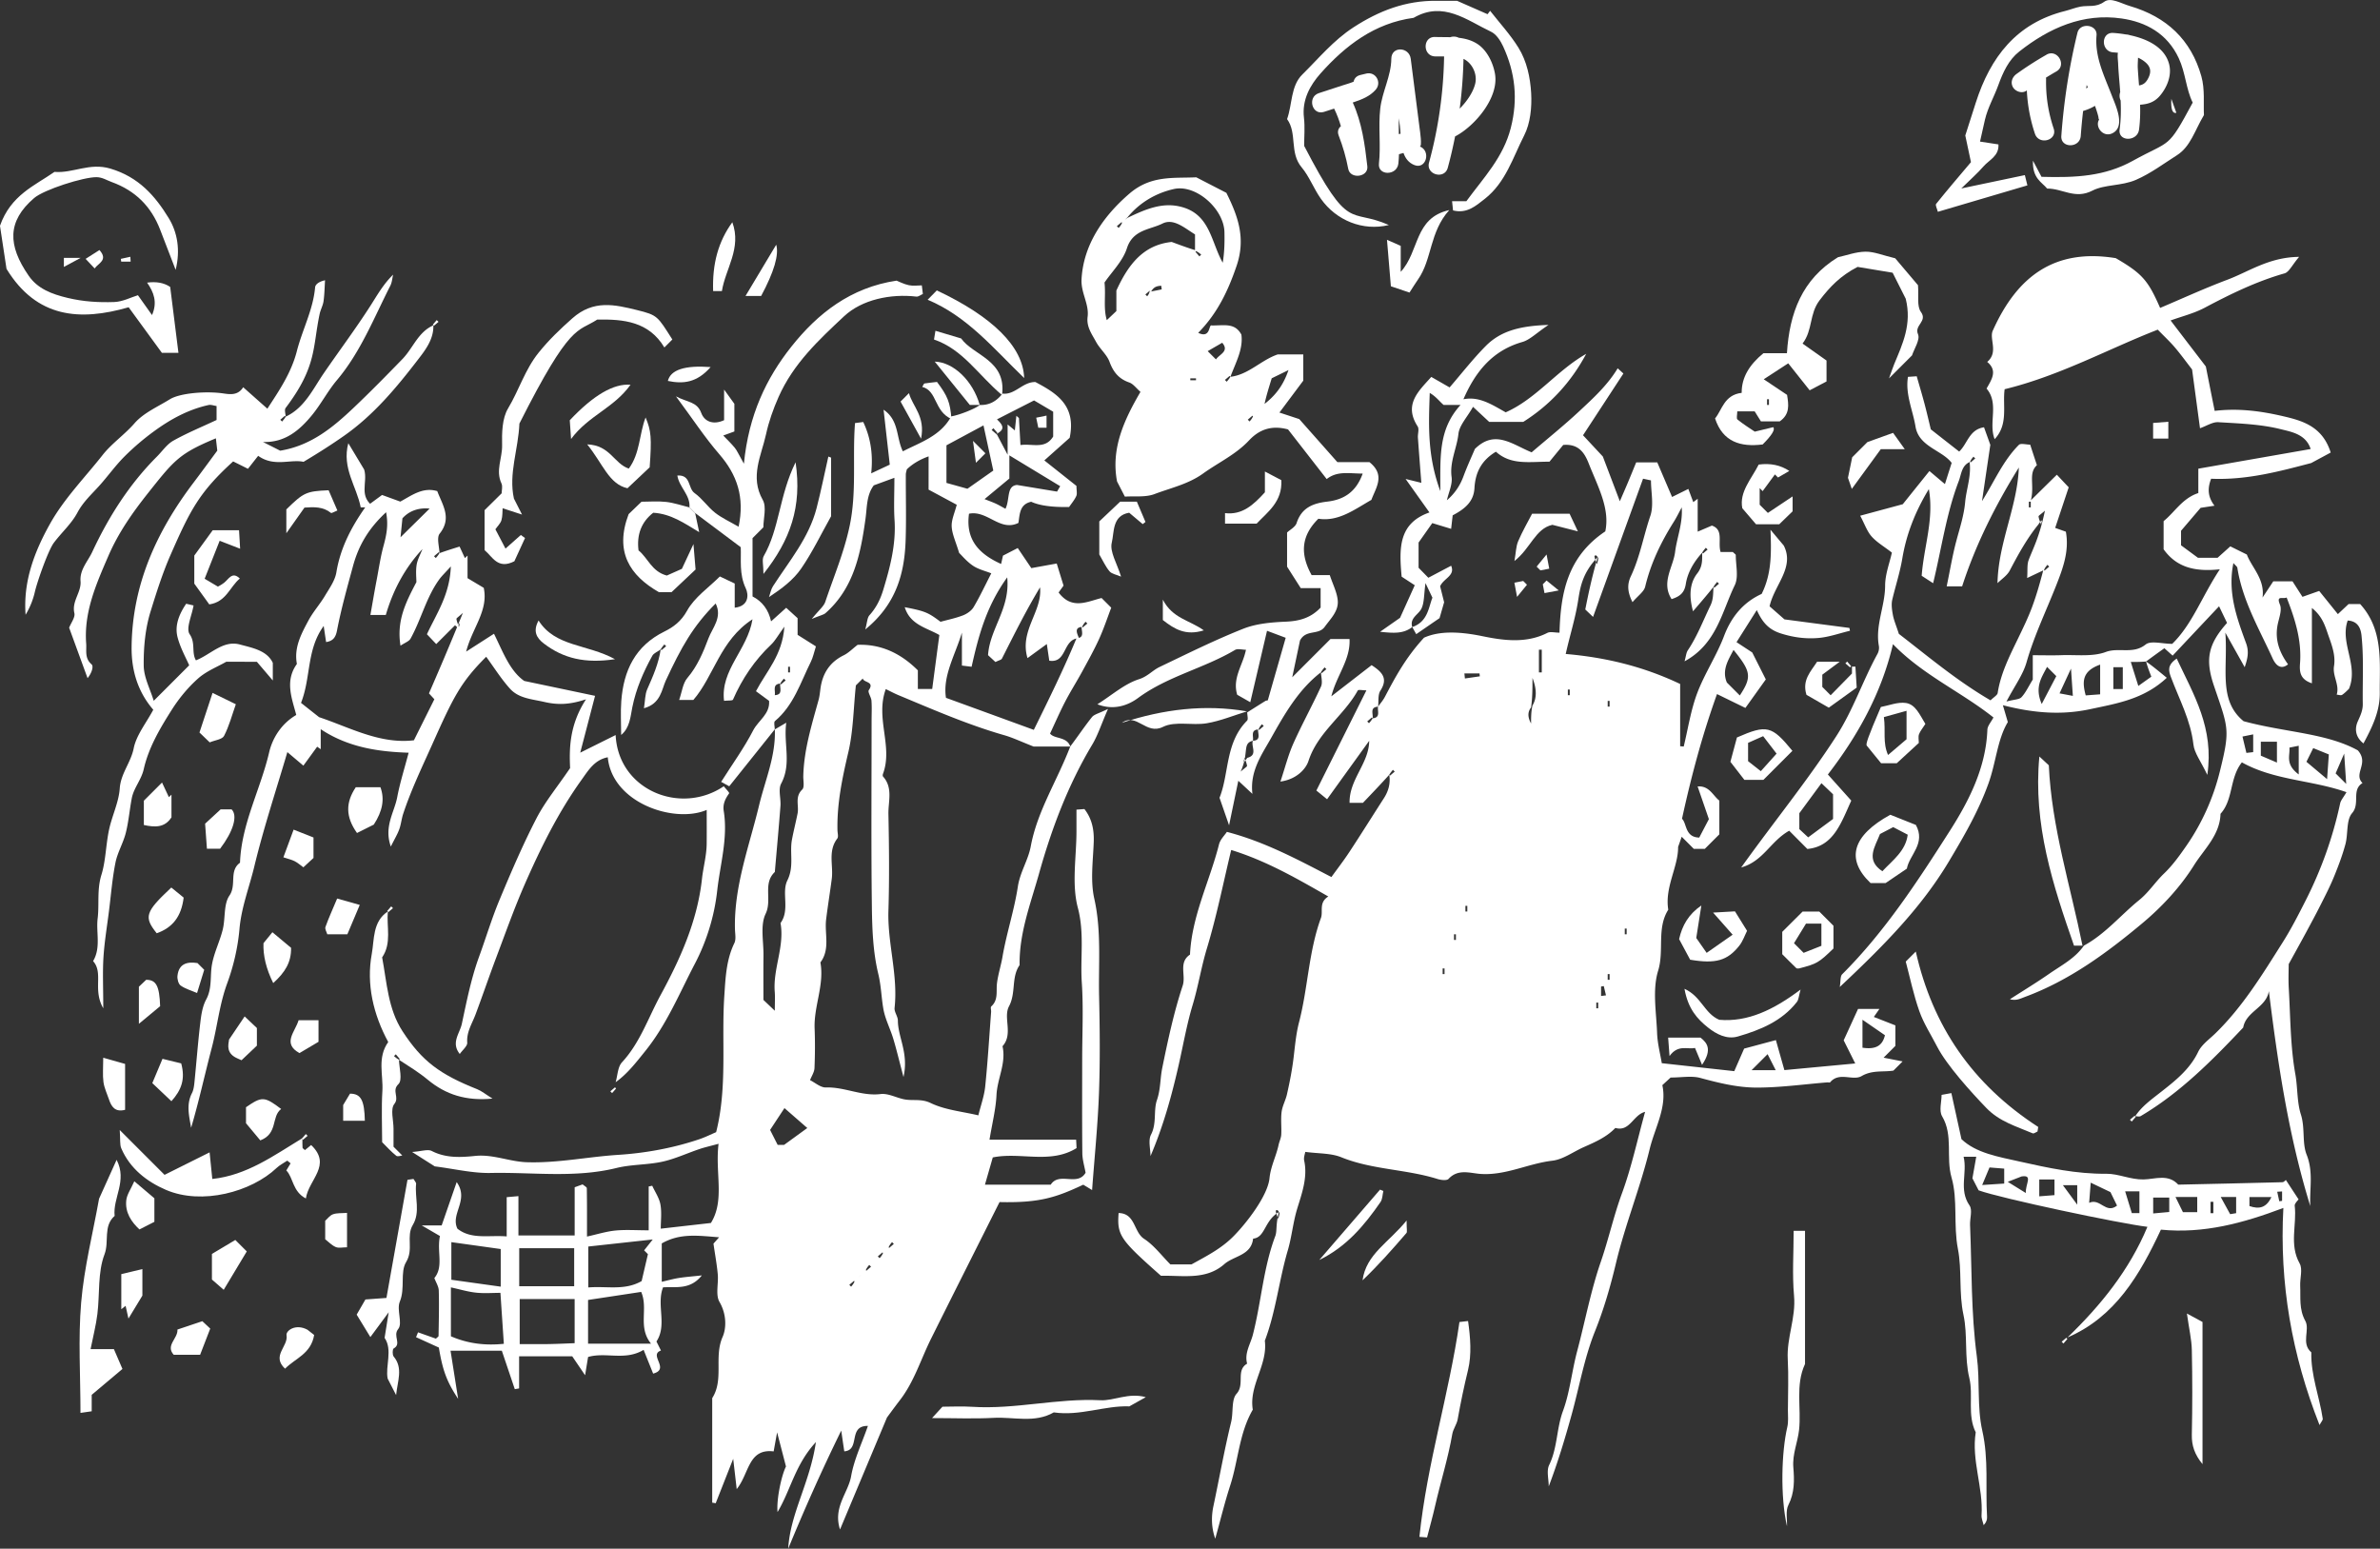
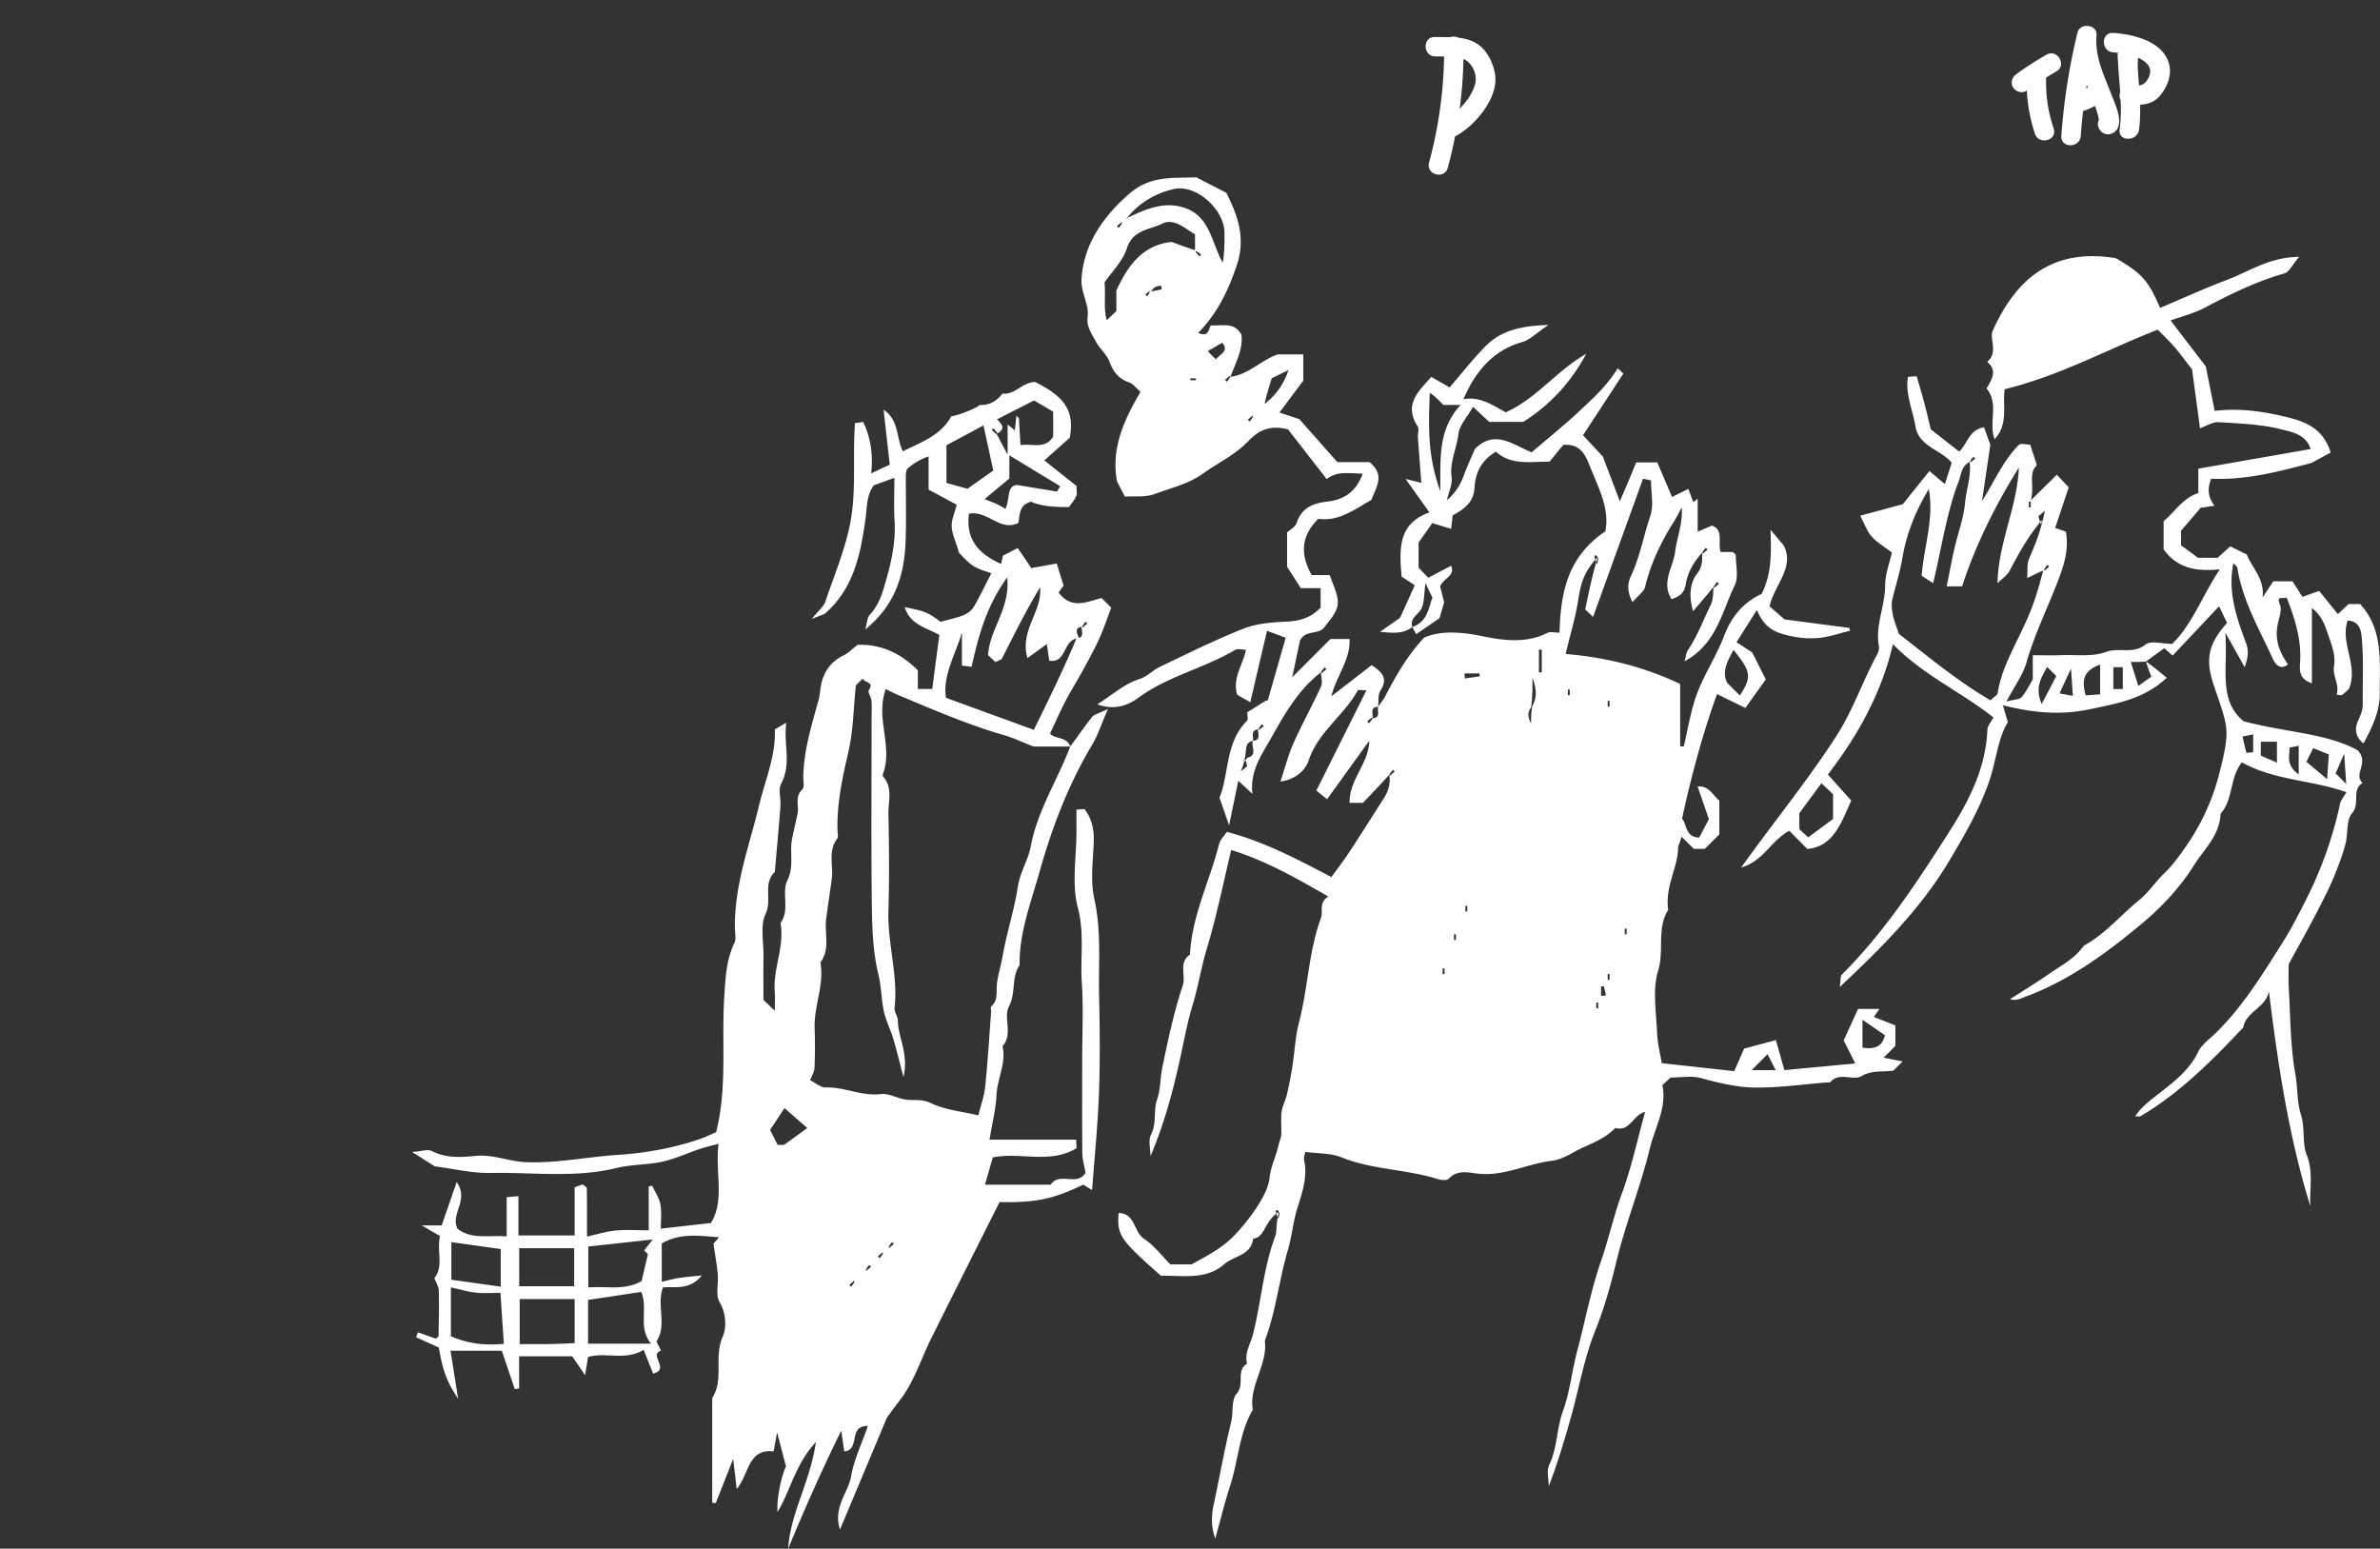
<svg xmlns="http://www.w3.org/2000/svg" id="Calque_1" data-name="Calque 1" viewBox="0 0 928.86 604.37">
  <rect x="0" y="0" width="928.86" height="604.37" fill="#333333" stroke="none" />
  <defs>
    <style>.cls-1{fill:#fff}</style>
  </defs>
  <path d="M568.21 364.6h-.74v2.22h.74v-2.22Zm3.71-8.88h.74v-2.22h-.74v2.22ZM464.55 148.4h2.22v-.74h-2.22v.74Zm99.22 229.53h-.74v2.22h.74v-2.22Zm64.42 2.22h-.74v2.22h.74v-2.22ZM623 393.48h.74v-2.22H623v2.22Zm11.11-28.88h.74v-2.22h-.74v2.22Zm-22.21-93.29h.74v-2.22h-.74v2.22Zm16.29 2.22h-.74v2.22h.74v-2.22Zm-3.33 115.15 1.92-.24c-.29-1.21-.58-2.41-.86-3.62-.35.06-.7.11-1.06.17v3.68Zm-53.34-125.87c.07.66.13 1.31.2 1.97l5.82-.84-.12-1.13h-5.9Zm29.09-.39h1.11v-8.88h-1.11v8.88ZM474.56 140.26c1.36-2.02 5.33-3.15 2.44-6.5-1.93 1.12-3.77 2.18-5.66 3.28l3.22 3.22m218.46 277.37c-1.18-2.32-2.31-4.54-3.17-6.24l-6.24 6.24h9.42Zm33.86-8.76c5.11.77 7.8-.72 8.77-4.87-2.93-2.02-5.69-3.92-8.77-6.04v10.9Zm-47.87-137.46c4.75-7.25 4.41-9.33-2.45-17.78-2.1 4-4.64 7.9-2.6 12.73l5.05 5.05M466.98 97.82l-.43.43c.52.6 1.03 1.21 1.55 1.81l.7-.7c-.61-.52-1.21-1.03-2.41-1.55v-6.33c-4.1-2.51-8.37-6.41-12.7-4.24-4.84 2.43-11.51 2.31-13.87 9.62-1.63 5.07-5.95 9.27-8.75 13.39.55 5.27-.51 9.9.89 14.69 1.63-1.55 2.7-2.56 3.74-3.55v-8.01c4.62-10.1 10.47-17.8 21.59-18.96 3.1 1.15 6.3 2.34 9.7 3.38m131.1 177.52q2.57-4.2 0-10.76c0 4.16 0 7.68-.54 11.53q-2.06 2.56 0 6.25c0-2.52 0-4.55.54-7.02M448.95 111.87l.12 1.92c1.44-.28 2.88-.56 4.32-.85l-.19-1.43c-1.41.12-2.83.24-3.95 2.29l-.43-.43c-.6.52-1.21 1.03-1.81 1.55l.7.7c.52-.6 1.03-1.21 1.26-3.74m42.24 172.76c-3.32.19-1.89 2.76-2.22 4.44-4.28 1.04-1.38 4.48-4.79 12.05 1.7-1.51 2.54-1.95 2.49-2.27-.15-1.06-.62-2.08-.96-3.11-.38 1.34-.76 2.68 1.03 0 4.28-1.04 1.38-4.48 2.22-6.66 3.32-.19 1.89-2.76 1.99-4.64.15.14.29.29.43.43.6-.52 1.21-1.03 1.81-1.55l-.7-.7c-.52.6-1.03 1.21-1.32 2.02m.02-124.41c-.74.74-1.48 1.48-1.99 2.42l-.43-.43c-.6.52-1.21 1.03-1.81 1.55l.7.7c.52-.6 1.03-1.21 1.32-2.02l2.22-2.22c.74-.74 1.48-1.48 1.92-2.32 4.4-3.32 7.63-7.3 9.72-13.49l-6.54 3.2c-1.17 3.8-2.18 7.04-2.88 10.38l-2.22 2.22m-53.09-73.09-.43-.43-1.82 1.55.7.7c.52-.61 1.03-1.21 1.32-2.02.74-.74 1.48-1.48 2.14-1.93 6.87-3.28 13.65-6.28 21.12-4.24 11.13 2.96 11.48 13.65 16.04 21.76.68-4.04.75-7.98.67-11.91-.19-9.04-11.1-18.8-19.75-16.85-6.99 1.58-13.26 5.22-18 10.94-.74.74-1.48 1.48-1.99 2.42m61.03 385.85c-5.84 3.41-5.3 9.96-10.1 10.4-.77 6.63-7.5 6.66-11.26 9.97-7.18 6.32-16.22 4.32-24.71 4.53-16-14.13-17.17-15.84-16.53-24.48 6.57.08 5.84 7.37 9.92 10.04 3.94 2.57 6.91 6.62 10.29 10H465c6.05-3.33 11.6-6.18 16.25-10.83 5.18-5.19 13.52-15.95 14.21-22.81.47-4.66 2.61-8.62 3.55-13.02.29-1.35.96-2.65 1.03-3.99.16-2.95-.23-5.95.14-8.86.3-2.34 1.57-4.54 2.09-6.87 1.09-4.81 2.03-9.62 2.62-14.56.53-4.46.96-9.19 2.08-13.49 3.51-13.47 3.74-27.61 8.57-40.8.93-2.54-.96-5.96 2.87-8.35-12.21-6.97-24.03-13.86-37.9-18.15-3.02 12.53-5.63 25.68-9.5 38.46-2.19 7.25-3.36 14.76-5.55 22.03-2.26 7.46-3.66 15.55-5.43 23.35-2.73 12.02-6.01 23.92-11.02 35.63 0-2.82-.95-6.14.2-8.37 2.32-4.48.89-9.36 2.32-13.51 1.45-4.22 1.23-8.38 2.06-12.47 2.21-10.84 4.53-21.72 7.99-32.19 1.34-4.05-1.74-9.03 2.85-12.11.71-15.15 7.7-28.65 11.33-43.04.47-1.87 2.13-3.44 3.06-4.85 14.65 3.83 27.34 10.63 40.8 17.63 2.16-3 4.71-6.28 6.98-9.73 4.58-6.96 8.99-14.03 13.5-21.03 1.79-2.78 2.63-5.77 2.1-9.17.03.04.17.19.32.33.6-.52 1.21-1.03 1.81-1.55l-.7-.7c-.52.61-1.03 1.21-1.43 1.92-3.24 3.6-6.59 7.11-10.27 10.96h-5.22c-.18-9.17 7.57-15.32 7.66-24.2-5.35 7.42-10.7 14.83-16.44 22.81-1.37-1.12-2.71-2.21-4.18-3.4 6.47-12.95 12.91-25.85 19.53-39.1-1.47 0-3.14-.37-3.37.05-5.41 9.82-15.56 16.21-19.24 27.51-1.05 3.21-4.75 7.2-10.95 8.04 1.85-5.55 3.06-10.41 5.07-14.91 3.35-7.49 7.34-14.69 10.76-22.15.7-1.52.1-3.65-.02-5.59.03.04.17.19.32.33.6-.52 1.21-1.03 1.81-1.55l-.7-.7c-.52.61-1.03 1.21-1.43 1.92-8.8 6.79-14.24 16.39-19.47 25.7-3.58 6.38-8.33 12.87-7.27 21.76-2.38-2.22-3.91-3.65-5.5-5.13-1.07 5.17-2.13 10.24-3.61 17.39-1.63-4.71-2.54-7.33-3.73-10.75 3.78-9.31 2.17-21.48 10.74-30.07.55-.55.07-2.14.07-3.25 2.35-1.48 4.69-2.97 7.05-4.43.28-.17.66-.19.99-.28 2.24-7.84 4.49-15.68 6.98-24.4-2.02-.76-4.55-1.71-7.29-2.73-2.25 9.61-4.3 18.37-6.53 27.87-1.91-1.09-3.63-2.06-5.11-2.91-1.96-6.59 2.22-11.5 3.42-17.56-1.51 0-3.24-.54-4.28.08-12.12 7.2-26.25 10.21-37.84 18.75-3.74 2.76-9.33 4.99-15.86 2.45 5.8-3.67 10.61-7.99 16.22-9.78 3.42-1.09 5.28-3.45 8.05-4.78 10.8-5.16 21.54-10.52 32.66-14.92 5.1-2.02 10.99-2.52 16.56-2.76 5.28-.22 9.76-1.4 13.63-5.5v-7.6h-7.76c-1.82-2.85-3.51-5.51-5.33-8.36v-13.34c1.18-1.11 3.22-2.15 3.72-3.69 1.95-5.99 6.37-7.71 12.01-8.37 6.22-.73 11.13-3.55 13.78-10.93-5.38-.02-9.92-1.12-14.05 2.14-5.13-6.59-10.28-13.2-15.09-19.38-6.62-1.79-11.39.2-15.21 4.28-5.17 5.53-11.97 8.64-17.95 12.94-5.76 4.14-12.54 5.59-18.91 8-3.55 1.35-7.84.75-11.61 1.01-1.14-2.21-2.07-4.02-3.05-5.92-2.44-12.83 2.74-23.99 9.14-34.96-1.67-1.45-2.82-3.12-4.37-3.66-4.08-1.41-6.22-4.06-7.7-8.06-1.06-2.86-3.79-5.05-5.27-7.81-1.62-3.01-3.8-5.84-3.29-9.76.64-5-2.64-9.32-2.37-14.62.68-13.1 8.09-24.35 18.71-33.48 8.42-7.24 17.22-5.92 26.06-6.35 3.93 2.03 7.59 3.92 11.75 6.06 4.37 8.79 7.73 17.52 4 28.48-3.3 9.7-7.47 18.53-14.99 26.16 5.01 2.4 3.98-3.51 5.29-2.87 5.12 0 9.03-1.08 11.56 3.55.78 5.69-2.22 10.93-4.28 16.48a3.99 3.99 0 0 0-.32-.33l-1.82 1.55.7.7c.52-.6 1.03-1.21 1.43-1.92 7.09-.81 11.96-6.54 18.49-8.74h9.96v10.24c-2.74 3.67-5.69 7.61-9.31 12.45 2.43.8 4.48 1.47 7.74 2.55 4.17 4.71 9.19 10.37 14.88 16.8h12.51c6.34 5.06 2.53 9.92.76 14.73-6.62 3.77-12.86 8.57-20.69 7.36-6.95 6.87-7.04 14-2.63 22.01h7.09c1.18 3.64 2.92 6.86 3.12 10.16.23 3.98-2.83 6.87-5.12 10.03-2.45 3.38-7.34.85-9.64 5.35-.89 4.21-1.93 9.17-3.02 14.32l14.94-14.94h7.42c.44 8.04-5.02 14.14-7.1 22.37 5.94-4.6 10.8-8.36 15.71-12.16 4.35 2.8 6.42 5.31 3.44 9.95-1.04 1.61-.64 4.14-.9 6.25-3.32.19-1.89 2.76-2.11 4.54a3.99 3.99 0 0 0-.32-.33l-1.82 1.55.7.7c.52-.61 1.03-1.21 1.43-1.92 3.21-.29 1.77-2.86 2.11-4.54.89-1.26 1.93-2.44 2.64-3.79 4.03-7.63 8.06-15.26 15.3-23.13 6.06-2.74 13.99-2.39 22.73-.6 8.16 1.68 17.11 2.95 25.41-1.28 1.13-.58 2.81-.08 4.73-.08.45-15.31 2.96-29.53 17.87-39.53 1.91-8.9-2.96-17.6-6.5-26.58-1.67-4.25-4.03-7.65-9.92-7.15-1.79 2.18-3.87 4.71-5.36 6.53-8.01 0-14.99 1.41-20.91-3.89-5.35 3.21-8.01 7.73-8.37 14.2-.28 4.97-3.27 7.9-8.5 10.63-.2 1.75-.4 3.49-.6 5.27-2.31-.7-4.45-1.35-7.36-2.24-1.45 2.06-2.92 4.15-5.35 7.59v9.84c1 1.02 2.03 2.08 3.81 3.9 2.73-1.44 5.68-3 8.9-4.69 1.69 3.88-2.93 4.89-4.3 8.01.39 1.56.89 3.55 1.56 6.24-.47 1.64-1.2 4.16-1.79 6.2-3.07 2.1-5.89 4.04-9.1 6.25-.66-1.18-1.11-1.99-1.55-2.77 6.18-2.08 6.41-7.99 7.88-11.45-.91-1.92-1.5-3.16-2.71-5.7-.64 4.57-.44 7.56-1.57 9.92-1.14 2.4-4.66 3.6-3.61 7.23-3.38 2.62-7.09 2.43-12.54 1.84 3.25-2.27 5.15-3.6 7.79-5.45 1.54-3.4 3.5-7.75 5.74-12.71-2.27-1.49-4.11-2.69-5.12-3.35-1.03-11.21-1.21-20.83 10.85-25.06-3.13-4.4-5.9-8.29-9.31-13.07 2.59.64 4.57 1.12 6.15 1.51-.45-5.82-.92-11.73-1.34-17.65-.1-1.47.57-3.33-.11-4.38-5.55-8.61.43-13.78 5.33-19.3 2.45 1.4 4.79 2.74 7.15 4.1 4.62-5.34 9.05-11.06 14.1-16.16 5.92-5.98 13.59-7.88 24.5-8.23-4.83 3.23-7.27 5.82-10.21 6.66-11.8 3.37-18.39 11.76-23 22.35-.74.74-1.48 1.48-1.12 2.22h-6.6c-1.66-1.41-3-3.32-5.42-4.69-.44 12.82-.97 24.45 4.12 38.32.08-13.07-.94-23.92 7.9-33.63-.37-.74.38-1.48 1.12-2.22 6.06-1.21 10.9 1.94 16.5 5.1 11.96-5.3 20.02-16.37 31.42-22.82-5.89 11-14 19.87-24.58 26.56h-13.27c-1.76-1.64-3.56-3.32-6.32-5.89-2.34 4.14-5.33 7.22-5.7 10.58-.63 5.65-3.47 10.86-2.66 16.84.38 2.82-1.13 5.9-1.83 9.04 3.28-2.82 5.21-5.96 6.49-9.42 1.42-3.84 3.15-7.57 4.43-10.6 7.83-7.73 14.58-1.75 22.14 1.32 6.21-5.33 12.61-10.46 18.58-16.03 5.46-5.1 11-10.12 15.01-16.76.74.68 1.49 1.35 2.23 2.03-5.05 7.72-10.09 15.44-15.76 24.1 2.46 2.64 5.63 6.03 7.73 8.29l6.64 17.47c1.03-2.4 2.13-4.91 3.19-7.43 1.06-2.52 2.08-5.06 3.19-7.74h8.23c1.83 4.28 3.71 8.68 5.77 13.49 1.74-.86 3.59-1.77 6.35-3.14.58 1.54 1.25 3.34 1.93 5.15l1.72-1.3v12.83c2.16-.92 3.64-1.56 5.54-2.37 4.73 1.63 2.23 6.48 3.4 10.32h4.79c.65.65 1.14.92 1.14 1.18-.02 3.96 1.17 8.54-.4 11.77-5.04 10.38-7.06 22.89-19.59 29.7.55-1.94.62-3.32 1.27-4.3 3.67-5.47 5.97-11.58 8.81-17.44 1.24-2.57 1.01-4.81 1.23-7.33.03.04.17.19.32.33.6-.52 1.21-1.03 1.81-1.55l-.7-.7c-.52.6-1.03 1.21-1.43 1.92-2.45 3.07-5.01 6.05-8.01 9.54-1.55-5.73-1.42-10.83 1.65-14.77 2.11-2.71 1.93-5.2 1.92-8.1.03.04.17.19.32.33.6-.52 1.21-1.03 1.81-1.55l-.7-.7c-.52.6-1.03 1.21-1.43 1.92-3.2 3.54-5.67 7.63-6.39 12.25-.56 3.54-2.4 4.84-5.54 5.88-4.2-6.52.65-12.52 1.37-18.42.68-5.52 3.03-11.04 2.59-17.39-1.02 1.87-1.95 3.8-3.08 5.6-4.98 7.9-9 16.17-11.19 25.35-.47 1.97-2.79 3.5-4.95 6.04-2.14-4.22-2.03-7.16-.62-10.16 3.54-7.49 4.92-15.69 7.57-23.47 1.44-4.22.26-9.33.26-13.89-1.25-.27-1.93-.41-3.09-.66-6.45 17.82-12.92 35.72-19.51 53.94-1.37-1.31-2.15-2.06-3.04-2.91 1.17-5.83 2.35-11.72 4.82-20.36-.45-1.14-1.27-.69-1.23-.37.15 1.06.62 2.08.96 3.11.38-1.34.76-2.68.26-2.75-6.12 6.32-6.85 12.2-7.64 17.15-1.1 6.89-3.22 13.45-4.8 20.59 15.5 1.32 30.24 4.85 44.66 11.71v24.3c.46.03.93.07 1.39.11 1.69-6.95 2.75-14.14 5.25-20.79 2.88-7.66 7.57-14.64 10.47-22.29 2.93-7.75 7.69-13.28 14.7-16.48 4.01-8.03 3.77-16.25 3.45-25.04 2.11 2.52 3.64 4.34 5.17 6.16 4.37 8.56-3.66 15.33-5.53 23.72 2.18 1.92 4.11 3.61 5.81 5.1 8.47 1.12 16.9 2.23 25.34 3.34l.23 1.1c-4.09.98-8.13 2.45-12.27 2.81-4.92.43-9.71-.18-14.71-1.76-5.24-1.66-7.42-4.9-9.39-9.11-2.57 4.06-5.13 8.12-7.91 12.51 1.86 1.22 3.87 2.54 6.13 4.02 1.49 2.95 3.18 6.32 5.3 10.52-2.46 3.44-5.25 7.33-7.97 11.13-4.31-2.1-7.68-3.75-11.08-5.41-5.77 16.04-10.02 31.99-13.66 48.66 1.92 1.77 1.09 7.23 6.73 7.34 1.17-2.24 2.4-4.6 3.76-7.19-1.39-4.04-2.8-8.14-4.4-12.76 4.58-.36 5.98 3.61 8.48 5.52v13.17l-5.66 5.66h-4.31l-4.72-4.72c-.46 1.32-.93 2.65-1.4 3.98.08 7.74-5.29 15.73-3.84 24.49-4.6 7.31-1.51 15.87-3.96 23.84-2.28 7.44-.7 16.14-.4 24.27.15 4.11 1.24 8.19 1.83 11.79 10.16 1.12 19.31 2.12 28.29 3.11 1.33-3.03 2.42-5.53 3.85-8.8l12.39-3.32c1.23 4.34 2.25 7.94 3.32 11.71 8.93-.84 18.1-1.69 27.65-2.59-1.41-2.84-2.87-5.75-4.51-9.03 1.8-3.93 3.65-7.97 5.6-12.24h8.34c-.81 1.17-1.27 1.82-2.17 3.12 2.85 1.11 5.66 2.21 8.41 3.29v8l-4.6 4.6c2.61.52 4.86.96 7.42 1.46l-3.59 3.59c-4.09.64-8.24-.3-12.41 2.13-3.44 2.01-8.75-1.81-12.29 2.43-.15.18-.71 0-1.08.03-9.31.74-18.63 2.08-27.94 2.03-7.28-.04-14.51-1.83-21.65-3.76-3.4-.92-7.26-.16-11.58-.16-.53.49-1.59 1.46-3.23 2.97 1.88 8.66-2.9 16.53-4.95 24.96-3.66 15.05-9.55 29.41-13.16 44.56-2.1 8.82-4.68 17.83-8.17 26.51-4.21 10.48-6.15 21.87-9.2 32.83-2.57 9.24-5.33 18.44-8.86 27.73 0-2.82-.94-6.1.18-8.38 3.26-6.68 2.82-14.13 5.38-21.07 2.69-7.29 3.46-15.53 5.52-23.26 3.11-11.68 5.33-23.65 9.27-35.03 3.03-8.77 4.99-17.82 8.2-26.55 3.76-10.22 6.04-20.99 9.06-31.87-4.66 1.11-5.93 7.91-11.61 6.27-3.46 3.63-7.96 5.55-12.42 7.53-4.06 1.81-7.98 4.77-12.18 5.26-9.45 1.1-18.14 5.82-27.99 5.16-4.04-.27-8.76-2.12-12.5 1.93-.68.74-2.96.47-4.31.05-12.28-3.85-25.45-3.58-37.55-8.48-4.07-1.65-8.91-1.4-14.07-2.1-.11.78-.69 2.19-.42 3.42 1.45 6.66-1.02 13.09-2.78 18.93-1.6 5.32-2.07 10.85-3.64 16.16-3.41 11.58-4.62 23.78-8.94 35.18 1.2 9.45-6.27 17.39-4.7 26.91-5.33 9.16-5.64 19.83-8.83 29.64-2.13 6.55-3.75 13.27-5.82 20.71-1.62-4.52-1.52-8.94-.71-12.74 2.31-10.91 4.26-21.91 6.89-32.7.94-3.84.05-8.81 2.13-11.1 3.36-3.71-.4-9.12 4.13-11.77-1.12-4.13 1.28-7.57 2.24-11.28 3.28-12.76 4.06-26.08 8.76-38.54.73-1.95.1-4.41 1.39-9.32-.42-1.18-1.25-.74-1.21-.42.15 1.06.62 2.08.96 3.11.38-1.34.76-2.68.25-2.69" class="cls-1" />
  <path d="m315.07 440.21-8.91-7.77c-2.26 3.43-4.08 6.19-5.61 8.52 1.13 2.24 2.04 4.04 2.95 5.83h2.52c3.41-2.48 5.73-4.16 9.05-6.58m97.48-248.37c.41-.7.81-1.4 1.22-2.1-6.43-3.9-12.86-7.8-19.84-12.03v9.04l-9.68 8.03c1.91.76 3.19 1.21 4.42 1.78 1.2.56 2.34 1.24 3.74 2 1.82-3.68.31-8.92 4.49-9.3 6.11 1.01 10.88 1.8 15.65 2.59M195.42 502.12v-14.68c-6.57-.92-12.73-1.78-19.27-2.69v14.68c6.57.92 12.73 1.78 19.27 2.69m192.24-318.49c-1.34-6.14-2.5-11.5-3.83-17.62-5.52 2.97-10.31 5.55-14.45 7.77v14.68c2.89.8 5.41 1.5 8.18 2.28 2.83-1.99 5.98-4.21 10.1-7.1M202.64 501.96h21.45v-14.83h-21.45v14.83Zm47.78-2.02c.78-3.34 1.6-6.87 2.45-10.5l-1.48-1.48c.69-.88 1.37-1.74 3.36-4.25-9.84 1.08-17.54 1.92-25.15 2.75v15.97c7.24-.6 14.21 1.32 20.82-2.49m-47.59 7.01v17.59c4.02 0 7.66.05 11.29-.01 3.54-.06 7.07-.24 10.15-.35v-17.22h-21.45Zm-6.19 17.47c-.42-6.31-.86-12.75-1.33-19.88-3.13 0-6.37.27-9.54-.08-3.23-.35-6.4-1.32-9.79-2.05v19.08c6.82 2.97 13.78 3.66 20.67 2.93m57.44-.05c-5.3-6.52-.98-13.58-3.85-20.2-6.7 1.02-13.57 2.06-20.73 3.14v17.06h24.59Zm134.74-355.01c.15-.14.29-.29.43-.43l-1.55-1.82-.7.7c.61.52 1.21 1.03 2.11 1.83.94 1.78 2.06 3.89 4.13 7.82v-11.81c.94.77 1.88 1.54 2.82 2.32l.6-5.71c.33.3.67.59 1 .89.2 3.48.39 6.96.59 10.53 4.83-.64 9.66 1.76 12.77-3.33v-9.68c-2.64-1.56-5.23-3.09-7.46-4.4-4.96 2.53-9.69 4.94-14.48 7.39 2.14 2.03 3.54 3.87-.27 5.71m33.53 75.28c-3.32.19-1.89 2.76-1.25 4.39-6.51.34-4.51 9.86-11.59 8.8-.33-2.23-.63-4.28-.96-6.5-2.53 1.84-4.7 3.42-7.54 5.49-3.23-10.76 5.89-18.21 4.89-27.61-5.49 9.09-10.14 18.47-14.87 27.81-.25.49-1.18.64-2.53 1.33-1.06-.98-2.33-2.16-2.89-2.68.66-10.33 8.71-18.15 7.48-30.36-8.24 11.42-11.23 23.01-13.9 34.89-1.02-.13-2.03-.25-3.78-.47v-12.86c-2.6 8.72-7.57 16.82-6.22 25.45 11.91 4.34 23.12 8.43 34.28 12.5 5.94-12.06 11.68-23.72 16.66-35.74 3.32-.19 1.89-2.76 1.99-4.64.14.15.29.29.43.43l1.82-1.55-.7-.7c-.52.6-1.03 1.21-1.32 2.02m-77.74 244.34c.74-.74 1.48-1.48 1.99-2.42l.43.43c.6-.52 1.21-1.03 1.81-1.55l-.7-.7c-.52.61-1.03 1.21-1.32 2.02-.74.74-1.48 1.48-1.99 2.42-.15-.14-.29-.29-.43-.43-.6.52-1.21 1.03-1.81 1.55l.7.7c.52-.6 1.03-1.21 1.32-2.02M333.5 500.1l2.22-2.22c.74-.74 1.48-1.48 1.99-2.42.15.14.29.29.43.43.6-.52 1.21-1.03 1.81-1.55l-.7-.7c-.52.61-1.03 1.21-1.32 2.02l-2.22 2.22c-.74.74-1.48 1.48-1.99 2.42-.14-.15-.29-.29-.43-.43l-1.82 1.55.7.7c.52-.6 1.03-1.21 1.32-2.02m84.21-208.8c2.93-3.84 5.53-7.78 8.47-11.45.88-1.1 2.71-1.44 6.26-3.19-2.67 6.11-3.98 10.3-6.18 13.97-9.42 15.73-15.85 32.83-20.72 50.23-3.25 11.62-7.81 23.29-7.6 35.77-3.34 4.79-1.33 10.82-4.14 16.09-2.36 4.44 1.75 10.83-2.53 15.57 1.5 6.62-2.04 12.62-2.35 19.06-.27 5.52-1.67 10.98-2.73 17.42h33.81c.08 1.51.12 2.23.17 3.28-10.27 6.37-21.92 1.41-32.7 3.64-.94 3.27-1.87 6.52-3.06 10.64h25.67c3.3-5.17 10.42.8 13.61-4.67-.45-2.53-1.24-5.06-1.27-7.59-.13-12.21-.06-24.43-.06-36.65 0-10 .52-20.02-.15-29.97-.65-9.69 1.09-19.23-1.55-29.21-2.46-9.34-.53-19.85-.53-29.84v-8.43c1.66-.13 2.38-.18 3.1-.24 2.95 3.79 3.81 8.05 3.64 12.83-.27 7.39-1.37 15.09.21 22.14 2.85 12.69 1.6 25.35 1.88 38.01.28 12.58.42 25.18-.04 37.75-.46 12.58-1.75 25.12-2.69 37.96-1.29-.78-2.37-1.44-3.45-2.09-10.74 5.05-17.2 7.14-32.67 6.78-8.93 17.8-17.89 35.56-26.75 53.36-3.97 7.98-6.54 16.67-12.08 23.87-2.17 2.82-4.26 5.7-5.11 6.85-6.45 15.38-12.13 28.94-18.32 43.69-2.82-8.69 3.17-14.22 4.33-20.78 1.17-6.62 4.22-12.9 6.56-19.64-7.98-.09-2.78 9.41-9.23 9.93-.3-2.02-.6-4.06-1.19-8.09-7.95 16.22-14.48 31.02-20.69 46.06.77-13.73 8.49-25.7 10.81-41.58-8.13 8.77-9.73 18.5-14.97 27.3-.47-4.86 1.49-14.2 3.29-17.78l-3.46-13.32c-.56 3.07-.92 5.05-1.35 7.43-9.98-1.19-9.46 8.57-14.42 14.72-.47-4.08-.81-7.02-1.37-11.83l-6.83 17.34c-.45-.08-.91-.16-1.36-.23v-40.79c4.66-7.3.59-16.03 4.05-23.87 1.55-3.52 1.54-8.94-1.2-13.65-1.62-2.78-.35-7.16-.68-10.79-.34-3.79-1.04-7.56-1.68-11.98.16-.18.88-.99 2.2-2.48-7.87-.59-15.16-1.76-22.38 2.4v14.97c2.28-.52 4.46-1.14 6.67-1.49 2.71-.42 5.45-.62 8.97-1-4.57 5.74-10.09 4.33-15.14 4.66-2.66 6.92 1.7 14.67-2.57 21.13.53 1.06 1.15 2.29 1.76 3.53-4.95 1.71 3.7 7.23-3.05 9-1.23-3.06-2.45-6.1-3.72-9.27-7.23 4.37-14.7.76-21.67 2.78-.33 1.99-.66 4.02-1.17 7.13-1.94-2.87-3.27-4.82-5.01-7.38H202.6v12.53c-.56.1-1.13.19-1.69.29l-5.06-15.01h-20.02c.92 5.79 1.77 11.23 2.97 18.79-4.58-6.95-6.05-11.27-7.53-20.02-3.08-1.4-5.99-2.73-8.9-4.05.26-.63.52-1.27.78-1.9 2.38.85 4.76 1.69 6.98 2.48.54-.54 1.03-.8 1.03-1.06.09-5.9.25-11.81.08-17.71-.04-1.61-1.1-3.19-1.72-4.89 3.72-4.52.89-10.21 2.18-16.4-1.52-.89-3.34-1.94-7.1-4.13h7.77c1.92-5.55 3.71-10.72 5.86-16.91 4.99 7.04-2.54 12.36.29 18.18 5.43 4.29 12.11 2.45 19.23 3.01V467.2c1.77-.16 2.77-.24 4.58-.41v15.35h21.95v-18.81c1.28-.46 2.24-.81 3.11-1.12.67.6 1.62 1.04 1.63 1.5.1 5.9.07 11.8.07 18.86 3.96-.87 7.48-1.99 11.08-2.35 4.03-.39 8.14-.09 13-.09v-17.11c.46-.09.92-.18 1.38-.28 1.11 2.43 2.75 4.78 3.2 7.33.56 3.13.13 6.45.13 9.42 6.66-.76 12.59-1.43 19.57-2.22 5.51-8.86 1.58-19.53 2.99-30.9-3.02.82-5.23 1.31-7.36 2.02-4.87 1.63-9.6 3.87-14.58 4.96-5.87 1.28-12.09 1.03-17.9 2.46-16.27 4-32.73 1.6-49.08 1.94-7.05.15-14.14-1.6-21.84-2.57-2.02-1.28-4.68-2.97-8.85-5.62 3.68-.25 6.13-1.18 7.69-.38 5.48 2.82 11.3 2.5 16.91 1.92 7.02-.72 13.37 2.24 20.19 2.46 12.01.39 23.79-2.12 35.69-2.88 10.48-.67 21.41-2.63 31.69-6.12 2.26-.77 4.41-1.85 6.49-2.73 4.46-17.6 2.01-35.54 3.2-53.27.45-6.78.73-13.99 3.91-20.5.73-1.5.29-3.61.24-5.44-.42-16.8 5.58-32.37 9.41-48.33 2.36-9.83 6.55-19.25 6.15-29.64 1.16-.68 2.33-1.37 4.46-2.62-1.13 8.25 2.15 16-1.99 23.76-1.23 2.31-.05 5.82-.28 8.76-.65 8.58-1.45 17.16-2.19 25.74-4.8 4.51-.97 10.85-3.59 16.31-2.17 4.52-.77 10.78-.84 16.28-.07 5.88-.02 11.76-.02 17.34 1.35 1.28 2.37 2.25 4.44 4.22 0-3.19.14-5.29-.02-7.36-.73-9.08 3.89-17.7 2.25-26.85 3.78-5.19.3-11.85 2.67-16.64 2.73-5.53.81-10.73 1.8-15.95.64-3.41 1.51-6.78 2.19-10.19.61-3.07-1.18-6.46 1.81-9.33.96-.92.37-3.48.42-5.29.25-10.26 3.29-19.96 5.98-29.73.37-1.35.51-2.76.69-4.16.76-5.99 3.54-10.49 9.13-13.23 1.89-.93 3.43-2.56 5.4-4.07q13.05-.5 23.51 9.96v7.28h5.6c.94-7.1 1.86-14.07 2.79-21.07-4.93-2.84-11.38-3.93-13.51-10.86 7.91 1.54 9.08 2.02 13.97 5.7 2.8-.77 5.88-1.39 8.77-2.51 1.58-.62 3.31-1.81 4.15-3.23 2.45-4.13 4.49-8.5 6.89-13.17-2.33-.93-5-1.53-7.13-2.96-2.41-1.62-4.34-3.98-5.41-5-1.3-4.34-2.75-7.29-2.91-10.31-.14-2.63 1.17-5.33 1.97-8.49-3.27-1.76-6.83-3.67-10.99-5.91V178.1q-5.17 1.85-8.5 5.07c-.14.68-.39 1.37-.39 2.05-.03 8.51.21 17.04-.07 25.54-.43 13.09-3.71 25.09-15.76 34.9.77-2.76.75-4.57 1.65-5.57 2.65-2.95 4.25-6.17 5.41-10.03 2.68-8.87 4.98-17.68 4.37-27.08-.33-5.11-.06-10.25-.06-16.51-3.1 1.14-5.47 2-8.05 2.95-2.87 3.87-2.59 8.47-3.23 13.06-1.88 13.57-4.53 27.04-15.6 36.79-.73.64-1.87.82-5.37 2.28 2.8-3.47 4.67-4.88 5.29-6.71 3.28-9.77 7.29-19.21 9.47-29.46 2.85-13.37 1.08-26.74 2.12-40.27 1.25-.16 2.26-.29 3.21-.42 3 6.32 3.86 12.91 3.11 20.04 2.66-1.25 4.43-2.08 7.25-3.4-.73-6.48-1.52-13.43-2.42-21.44 6.12 4.16 4.84 10.75 7.52 16.24 7.03-3.59 14.73-6.01 18.9-13.65 3.09-.46 9.66-3.09 11.11-4.44 3.79.17 6.64-1.54 8.88-4.44 4.93.61 7.81-4.59 12.85-4.51 8.18 4.35 16.03 9.07 13.37 21.77-2.83 2.52-6.44 5.75-9.89 8.82 3.9 3.09 8.37 6.64 12.54 9.95 0 1.76.34 3.03-.07 3.95-.72 1.58-1.9 2.94-2.8 4.27q-9.9.21-14.8-2.04c-4.58 1-4.43 4.88-4.99 8.26-7.17 3.55-12.08-5.05-19.28-3.59-1.4 10.17 3.93 15.74 12.53 19.61.24-1.07.47-2.07.73-3.25 1.61-.83 3.44-1.77 5.76-2.97 1.67 2.47 3.56 5.27 5.3 7.84 3.52-.64 6.76-1.23 9.92-1.8.98 3.2 1.78 5.78 2.66 8.63-.41.57-1.22 1.69-1.93 2.68 5.19 6.92 11.28 3.48 16.77 2.16l3.77 3.77c-1.51 3.94-2.9 8.17-4.73 12.19-1.99 4.36-4.33 8.56-6.63 12.77-2.14 3.93-4.55 7.71-6.61 11.68-2.05 3.94-3.82 8.03-5.91 12.48 1.66 2.2 6.58 1.09 7.89 5.06h-14.33c-5-1.96-8.11-3.46-11.38-4.4-14.19-4.06-27.68-9.96-41.26-15.61-1.76-.73-3.44-1.64-5.03-2.4-4.16 11.42 2.89 22.32-1.08 33.03-.12.33-.18.88 0 1.08 3.97 4.4 2.01 9.74 2.11 14.64.25 12.57.39 25.16 0 37.73-.4 12.74 3.82 25.14 2.4 37.94-.17 1.58 1.28 3.29 1.29 4.94.02 6.58 4.3 12.67 2.19 22.03-1.74-6.57-2.74-10.82-4-14.98-1.19-3.93-3.18-7.68-3.87-11.68-.78-4.49-.85-8.97-1.97-13.58-2.09-8.62-2.4-17.78-2.51-26.73-.3-24.04-.1-48.09-.1-72.14 0-2.59.14-5.19-.05-7.76-.11-1.43-1.56-3.36-1.03-4.13 2.35-3.43-2.03-2.83-2.36-4.53l-2.7 2.7c-.95 9.07-1 17.81-2.95 26.11-2.36 10.07-4.46 20.03-4.23 30.39.02 1.11.46 2.57-.07 3.27-3.76 4.9-1.46 10.53-2.16 15.78-.69 5.25-1.54 10.48-2.19 15.73-.69 5.62 1.67 11.64-2.24 16.83 1.59 8.77-2.58 17.04-2.26 25.72.2 5.17.17 10.36-.05 15.53-.07 1.57-1.12 3.11-1.74 4.69 1.92.93 4.1 2.94 6.22 2.86 7.26-.25 13.92 3.48 21.3 2.57 2.89-.36 6.01 1.37 9.05 2.02 3.42.74 6.74-.34 10.51 1.48 5.66 2.73 12.36 3.31 18.61 4.81.96-3.91 2.3-7.56 2.68-11.31.99-9.66 1.57-19.35 2.3-29.04.06-.74-.31-1.83.06-2.16 2.86-2.58 1.83-5.97 2.24-9.12.44-3.43 1.54-6.77 2.13-10.19 1.58-9.24 4.6-18.21 6-27.41.87-5.72 4.04-10.36 5.04-15.73 2.55-13.79 10.19-25.39 15.44-39.04m374.85-95.49h-.74V198h.74v-2.22Zm123.1 110.14c-.3-4.53-.48-7.22-.79-11.83-1.71 3.97-2.56 5.92-3.34 7.72 1.01 1.01 1.77 1.76 4.13 4.12m-111.88-35.34c1.78.33 3.01.57 5.2.98-.24-3.43-.42-6.16-.73-10.64-1.97 4.27-3.1 6.68-4.47 9.67m72.93 23.22 2.65-.3v-6.93c-1.6.32-2.6.53-4.18.85.56 2.35 1.05 4.37 1.53 6.39m-51.93-24.94h3.69v-8.5h-3.69v8.5Zm72.35 33.35v-11.21c-1.59.32-2.6.53-3.63.73.3 3.11-1.76 6.45 3.63 10.47m-8.5-12.78h-6.29v5.45c2.12.91 4.11 1.76 6.29 2.7v-8.15Zm-91.8-14.71c2.31-4.42 4.04-7.73 5.69-10.88l-3.61-3.61c-2 4-5 7.76-2.08 14.48m112.05 19.69c-3.01-1.22-4.7-1.91-6.09-2.47-.96 1.93-1.72 3.47-2.65 5.34 2.07 1.74 4.46 3.75 8.06 6.77.3-4.28.5-7 .68-9.64m-89.25-35.05c-7.18 2.55-7.03 6.79-5.63 12.01 2.03-.15 4.01-.3 5.63-.42v-11.59Zm-104.24 50.6c-1.39-1.33-2.63-2.51-4.53-4.33-3.13 4.25-5.76 7.82-8.63 11.72v6.21c.99.92 2.06 1.91 3.45 3.21 3.35-2.48 6.86-5.07 9.71-7.18v-9.64Zm80.14-105.3c-4.51 5.53-7.89 11.73-11.2 18.02-1.02 1.93-3.14 3.28-4.76 4.89.32-15.89 7.76-29.79 8.33-45.13-9.14 14.73-16.84 30.03-22.13 46.36h-6.03c1.27-6.1 2.22-11.88 3.71-17.52 1.33-5.06 3-9.91 3.49-15.29.47-5.22 2.52-10.33 1.71-15.96l.43.43c.6-.52 1.21-1.03 1.81-1.55l-.7-.7c-.52.6-1.03 1.21-1.32 2.02-3.34 1.4-3.38 4.78-4.42 7.5-4.84 12.65-6.67 26.08-10 39.86-2.08-1.35-3.8-2.46-4.47-2.9.87-11.57 4.87-21.98 2.8-33.83-5.39 8.85-8.79 17.72-10.35 27.01-.93 5.55-2.66 10.77-3.93 16.16-.44 1.88-.11 4.02.25 5.98.37 2.01 1.22 3.94 2.33 7.35 10.95 8.42 22.62 18.31 35.78 25.94 1.3-1.3 2.64-1.99 2.78-2.88 1.18-7.62 4.61-14.35 7.9-21.16 1.93-4 3.89-8.01 5.45-12.16 1.81-4.81 3.19-9.77 4.52-14.87l.43.43 1.82-1.55-.7-.7c-.51.6-1.03 1.21-1.31 2.02-1.82.86-3.63 1.72-6.6 3.13.21-3.06-.09-5.2.57-6.98 1.7-4.54 4.17-8.82 6.37-19.3-1.7 1.51-2.55 1.95-2.49 2.27.14 1.06.61 2.08.95 3.11.38-1.34.76-2.68-1.03 0m37.76 231.01c2.56-3.89 6.15-6.44 9.8-9.31 5.55-4.35 11.48-8.92 14.79-15.84 1.34-2.83 4.33-4.92 6.7-7.22 10.76-10.46 18.48-23.18 26.41-35.72 3.3-5.22 6.11-10.77 8.92-16.29 6.08-12 10.57-24.58 13.4-37.76.27-1.26 1.3-2.36 2.47-4.39-13.43-4.76-28.2-4.58-40.82-11.64-4.88 6.14-3.28 14.5-8.34 20.08-.22 8.29-6.44 13.85-10.34 20.07-5.31 8.48-12.48 16.22-20.21 22.67-13.87 11.58-28.5 22.34-45.76 28.71-1.74.64-3.36 1.59-5.88.91 5.08-3.27 10.26-6.41 15.22-9.85 4.81-3.35 10.18-6.05 13.65-11.07 8.35-4.53 14.34-11.9 21.56-17.76 3.84-3.12 6.31-7.12 9.74-10.4 3.3-3.16 6.05-6.99 8.67-10.77 6.12-8.8 10.53-18.72 13.05-28.88 4.16-16.74 3.39-16.94-2.26-33.59-3.49-10.28-2.32-16.2 5.11-24.54-1.09-2.28-2.28-4.74-3.11-6.48a14688 14688 0 0 0-18.12 19.25c-1.06-.95-1.86-1.67-3.22-2.89-2.28 1.62-4.63 3.31-7.14 5.18-1.94.18-4.04.18-5.96.18.96 3.1 1.83 5.86 2.93 9.36 2.12-1.51 3.79-2.7 5.08-3.61-.85-2.2-1.57-4.08-2.05-5.93 2.56 1.81 4.97 3.8 8.07 6.36-8.99 8.41-19.52 10.02-29.93 12.25-11.06 2.37-21.92 1.57-34.03-1.55.79 2.69 1.23 4.18 1.93 6.59-4.09 6.74-4.59 15.76-7.6 24.07-3.94 10.9-9.58 20.56-15.39 30.29-11.05 18.51-26.15 33.55-42.6 49.02.39-2.25.13-4.15.94-4.97 16.69-16.66 29.48-36.34 42.03-55.99 7.51-11.76 14.07-24.67 14.64-39.43.06-1.55 1.47-3.05 2.37-4.8-12.63-10.02-27.66-16.63-39.22-28.61-4.45 19.11-13.74 35.75-25.4 50.87 3.2 3.57 6.27 6.99 9.13 10.19-4.04 8.9-6.99 17.91-17.14 18.87-2.77-2.79-5.07-5.09-7.08-7.12-7.36 4.12-10.06 11.89-18.74 14.34 12.83-17.92 25.85-33.81 37.04-51.12 6.66-10.29 10.37-21.72 16.16-32.25.48-.87.71-2.11.53-3.08-1.46-8.07 2.43-15.56 2.44-23.52 0-4.45 1.77-8.9 2.64-12.91-3.12-2.42-5.91-4.02-7.93-6.31-1.77-2-2.67-4.76-4.44-8.08 5.27-1.42 10.12-2.73 16.62-4.49 2.63-3.27 6.38-7.94 10.4-12.95 2.37 2 4.2 3.55 6.05 5.1.84-2.64 1.66-5.23 2.63-8.27-3.74-5-12.82-6.29-14.11-14.18-1.05-6.39-4.06-12.69-2.94-19.4 1.48-.1 2.2-.15 3.41-.23.99 3.47 2.07 7.06 3.03 10.67.89 3.36 1.67 6.74 2.47 10.04 3.49 2.74 7.05 5.53 11.07 8.67 3.23-2.95 3.86-8.6 9.7-9.47l2.46 6.85c-1.18 7.97-2.21 14.97-3.25 21.97 4.8-7.6 8.15-15.69 14.38-21.95.74-.74 2.85-.1 4.42-.1.85 2.6 1.7 5.19 2.63 8.01-3.47 3.25-.85 7.59-2.34 13.7 4.21-4.15 6.66-6.57 10.12-9.97 1.94 2.06 3.33 3.54 4.63 4.91-1.97 5.92-3.6 10.79-5.28 15.84 1.45.52 2.74.97 4.17 1.48 1.38 7.56-1.12 14.27-3.9 21.29-3.9 9.85-8.52 19.43-11.45 29.7-1.38 4.83-4.6 9.13-7.84 15.29 3.07-.82 4.99-.76 5.86-1.68 1.63-1.74 2.66-4.04 4.42-6.9v-9.49c3.97 0 7.6.11 11.22-.02 5.81-.21 12.07.69 17.26-1.24 5.12-1.91 10.65 1 15.55-2.91 2.03-1.63 6.45-.27 10.39-.27 7.83-7.64 11.43-18.23 18.58-29.09-10 1.07-16.98-.89-21.94-7.81v-10.99c4.36-3.51 7.3-8.91 13.55-10.96v-9.51c14.85-2.6 29.34-5.13 43.84-7.67-1.86-5.8-7.53-6.7-11.64-7.73-7.88-1.98-16.22-2.24-24.41-2.74-2.21-.13-4.52 1.44-7.14 2.36-1.06-7.89-2.09-15.56-3.09-22.94-2.34-3.02-4.43-5.91-6.73-8.62-1.82-2.14-3.89-4.06-6.66-6.91-19.21 7.46-38.25 18.01-59.76 23.24-.88 6.39 1.56 13.64-3.9 19.49-2.53-6.38 1.85-13.87-3.16-19.74 1.96-3.51 4.43-6.95.25-10.41 4.6-3.83.57-9.16 2.27-12.39 9.44-20.94 23.95-32 47.9-28.1 10.42 6.06 12.64 8.74 17.32 19.42 8.73-3.69 17.37-7.66 26.25-11 8.46-3.18 16.22-8.8 27.99-8.92-2.74 3.21-3.91 5.94-5.71 6.45-10.99 3.13-21.1 8.08-31.13 13.4-4.19 2.22-8.95 3.38-13.31 4.97 5.11 6.69 10.17 13.29 13.75 17.96 1.43 7.24 2.38 12.01 3.45 17.32 9.63-1.14 18.54.16 27.2 2.2 7.35 1.73 14.94 4.05 18.08 14.06-2.39 1.3-5.01 2.7-7.61 4.1-11.96 3.13-25.13 6.74-39.06 6.12-1.33 3.49-1.52 6.81 1.32 10.53-1.57.24-3.17.49-5.42.83-1.96 2.29-4.32 5.07-7.64 8.95v5.67c1.35 1 3.42 2.52 6.6 4.87h7.66c1.35-1.21 3.2-2.87 4.97-4.46 2.16 1.07 3.99 1.98 6.45 3.19 1.86 4.99 7.12 9.62 6.12 16.79 1.41-2.11 2.81-4.23 4.19-6.32h7.52c1.23 1.92 2.7 4.2 3.88 6.04 2.04-.72 3.96-1.4 6.53-2.3 2.49 3.09 4.88 6.05 7.29 9.05 1.15-1.09 2.71-2.55 4.19-3.94h4.5c9.18 10.11 7.55 22.55 7.66 34.64.07 7.11-2.77 13.08-6.36 19.76-3.75-2.94-3.13-6.55-2.26-8.51 1.03-2.33 2.04-4.32 1.99-6.97-.13-8.51.39-17.07-.39-25.51-.17-1.86-.28-6.71-5.5-6.97-3.12 8.87 4.33 17.38.5 26.65-.48.43-1.47 1.54-2.67 2.35-.48.32-1.41-.03-2.12-.08 1.19-3.83-1.67-7.23-1.05-11.1.63-3.91-.61-7.57-1.96-11.35-1.41-3.96-2.33-7.92-6.67-11.37v29.39c-4.62-1.53-4.89-4.47-4.63-7.8.69-9.02-1.97-17.32-5.23-25.68-1.44.73-4.17-1.04-2.61 2.78.95 2.33-.59 5.69-1.03 8.58-.87 5.55 1 10.32 4.19 14.72-3.26 2.64-5.2-.54-6-2.28-5.25-11.52-11.78-22.58-13.78-35.38-.08-.51-.75-.93-1.54-1.87-2.34 11.44 1.32 21.44 4.93 31.25 1.26 3.4.6 6.07-.53 9.4-2.09-3.74-4.18-7.47-7.55-13.49 1.07 13.98-2.88 26.35 7.12 34.56 16.23 4.4 32.24 4.59 44.57 11.37 4.59 5.12-1.87 9.06 1.85 12.77-4.43 2.69-.82 7.98-4.06 11.73-2.36 2.73-1.53 8.07-2.61 12.11-1.16 4.29-2.73 8.48-4.42 12.6-1.55 3.8-3.43 7.47-5.29 11.14-1.85 3.68-3.82 7.3-5.77 10.93-1.97 3.66-4 7.29-6.66 12.14 0 2.13-.18 5.84.03 9.53.65 11.17.6 22.49 2.56 33.44.94 5.3.6 10.83 2.16 15.71 1.7 5.34.41 11.06 2.25 15.7 2.72 6.87 1.07 13.38 1.43 20.06-8.46-27.31-12.64-55.37-16.17-83.9-1.05 6.48-8.89 7.86-10.02 14.22-12.17 12.88-24.6 25.44-40.01 34.56-.55.32-1.45.04-2.2.04" class="cls-1" />
-   <path d="M167.66 198.48c-5.5-.53-8.8 1.8-10.6 3.8-.41 4.11-.66 6.53-.74 7.39 3.05-3.01 6.6-6.51 11.35-11.19m10.89 46.39c-.33-.28-.65-.56-.98-.84-2.45 2.45-4.9 4.89-7.33 7.32-1.39-1.47-2.39-2.52-3.63-3.83 3.66-7.92 8.93-15.38 9.33-26.47-2.35 2.62-3.57 3.75-4.53 5.08-5.1 7.04-7.03 15.62-11.2 23.11-.59 1.06-2.18 1.57-3.92 2.74-1.57-9.73 2.03-16.84 6.21-24.8 0-1.61-.31-4.23.09-6.74.34-2.13 1.49-4.12 2.28-6.18-6.97 7.5-11.5 16.13-14.31 25.73h-6.01c.84-4.75 1.57-9.13 2.41-13.49.86-4.49 1.54-9.2 2.69-13.39 1.25-4.54 1.96-8.34 1.02-13.21-6.71 6.22-10.67 12.75-12.93 21.07-2.26 8.33-4.6 16.64-6.23 25.11-.54 2.81-1.66 4.08-4.25 4.49-.3-1.98-.59-3.92-.94-6.28-6.75 9.26-4.92 20.09-8.85 30.01 2.33 1.85 4.59 3.63 7.06 5.58 11.86 3.95 23.76 10.62 37 9.02 2.9-5.81 5.49-11.02 7.98-16.01-1.08-1.18-1.79-1.96-2.1-2.3 3.79-8.75 7.46-17.22 13.24-31.41-1.75 1.61-2.57 2.06-2.52 2.38.15 1.06.62 2.08.96 3.11.38-1.34.76-2.68-.54.21m-7.04-29c2.17-.81 4.45-1.52 7.84-2.58.51 1.1 1.3 2.8 2.08 4.5.34-.33.68-.66 1.03-.98v8.81c2.09 1.25 4.14 2.47 6.32 3.77 1.91 8.93-4.49 15.64-6.86 24.89 4.48-2.87 7.56-4.85 10.86-6.97 3.35 6.7 6.06 14.4 11.81 18.42 9.67 2.03 18.16 3.82 27.64 5.81-2 7.68-3.79 14.53-5.79 22.18 5.42-2.7 9.62-4.79 13.82-6.88 1.05 21.53 25.36 31.39 42.2 19.99.74.95 2.29 2.48 2.09 2.76-1.5 2.12-2.54 4.22-2.1 6.92 1.7 10.56-1.42 20.83-2.56 31.13-1.08 9.73-4.06 19.57-8.67 28.38-6.06 11.57-10.99 23.72-19.4 34.15-3.59 4.46-6.93 8.83-11.56 12.16.78-2.64.81-5.97 2.48-7.78 7.02-7.58 10.23-17.34 14.99-26.09 7.7-14.16 14.41-28.92 16.23-45.52.48-4.41 1.77-8.94 1.83-13.55.05-4.37.01-8.75.01-13.33-12.57 5.4-36.9-2.62-38.61-20.54-5.2.99-7.6 5.14-10.22 8.78-9.08 12.65-15.95 26.56-22.17 40.75-4.11 9.39-7.54 19.07-11.16 28.67-2.78 7.36-5.31 14.82-8.07 22.19-1.34 3.57-3.53 6.77-3.23 10.96.1 1.37-1.84 2.89-2.91 4.44-3.53-4.41 0-7.97.82-11.84 1.88-8.79 3.61-17.61 6.7-26.09 2.7-7.4 4.96-14.97 7.99-22.22 4.48-10.73 9.06-21.45 14.39-31.76 3.36-6.52 8.16-12.29 13.16-19.66-.34-7.54-.33-16.77 6.21-26.85-6.68 2.23-11.27 2.18-16.3 1.03-4.9-1.13-9.94-1.35-13.41-5.21-3.46-3.85-6.24-8.32-9.25-12.42-10.05 10.05-12.86 15.88-20.91 33.87-4.06 9.07-8.37 17.99-11.49 27.44-.65 1.97-.82 4.09-1.53 6.03-.7 1.93-1.8 3.73-3.29 6.73-2.77-7.83 1.38-13.36 2.49-19.25 1.08-5.69 2.85-11.24 4.46-17.37-11.39-.38-23.39-1.92-34.31-9.18v7.81c-.46-.33-.92-.66-1.39-.98-1.71 2.35-3.41 4.69-5.38 7.39-2.36-1.99-4.2-3.54-6.25-5.28-4.4 14.95-9.29 29.66-12.91 44.67-1.95 8.08-5.03 15.87-5.78 24.35-.63 7.19-2.31 14.48-4.81 21.26-3.03 8.24-3.83 16.87-6.03 25.23-2.72 10.32-4.97 20.77-8.03 31.09-.77-4.56-1.98-9.03.33-13.53.61-1.2.81-2.67.95-4.03.79-7.83 1.38-15.68 2.31-23.49.36-3.07.85-6.36 2.29-9.01 2.38-4.41 1.46-9.06 2.24-13.55.81-4.68 3.07-9.09 4.22-13.74 1.09-4.42.28-9.87 2.62-13.27 2.88-4.17-.27-9.64 4.12-12.81.55-15.19 7.99-28.59 11.37-43.07 1.32-5.64 4.78-11.19 10.58-14.6-1.67-6.43-4.56-13.22.25-19.91-1.2-6.38 1.71-11.73 4.53-16.99 1.81-3.37 4.44-6.28 6.4-9.57 1.75-2.93 3.95-5.97 4.48-9.2 1.56-9.52 5.84-17.64 11.26-25.35 1.97-1.45 3.93-2.89 6.57-4.83 2.01.73 4.55 1.66 7.11 2.59 4.49-2.41 8.74-5.77 14.43-4.1 2.01 5.39 5.82 10.48.95 16.59-1.24 1.56-.19 4.96-.07 7.61a3.99 3.99 0 0 0-.32-.33l-1.82 1.55.7.7c.52-.61 1.03-1.21 1.43-1.92m-2.4-88.93c.23 5.28-3.03 9.57-5.73 13.08-8.54 11.11-17.44 21.92-29.25 30.17-4.88 3.41-9.9 6.61-15.67 10.06-5.12-1.11-11.54 2.11-17.71-2.35-1.14 1.45-2.5 3.18-3.98 5.07-2.2-1.1-4.03-2.01-5.79-2.88-13.11 11.94-16.69 18.82-24.4 36.41-3.2 7.31-5.55 14.8-7.86 22.26-2.06 6.67-2.72 14-2.64 21.03.05 4.58 2.52 9.14 3.91 13.72 4.74-4.74 8.81-8.81 13.84-13.85-1.18-2.75-3.43-6.69-4.54-10.94-1.2-4.63.61-9.01 3.36-13.09.96.22 1.96.46 2.88.67-.68 4.04-3.06 8.99-1.52 11.22 2.39 3.46.64 7.14 2.45 10.2 5.8-2.28 10.58-7.97 17.17-6.18 4.86 1.32 10.56 2.31 12.83 7.16v6.88c-2.59-3.04-4.46-5.24-6.22-7.3H88.29c-3.34 1.92-7.7 3.61-10.98 6.52-3.94 3.5-7.43 7.74-10.26 12.2-4.59 7.23-9.06 14.79-10.94 23.15-.97 4.28-3.92 7.35-4.69 11.43-.85 4.48-1.22 9.08-2.33 13.49-1 3.96-3.24 7.63-4.03 11.61-1.25 6.24-1.74 12.63-2.54 18.95-.75 5.98-1.76 11.95-2.14 17.96-.37 5.79-.08 11.63-.08 19.91-4.22-7.34.18-13.72-3.97-18.41 3.13-5.28 1.11-11.11 1.78-16.64.68-5.64-.35-11.17 1.49-17.09 1.69-5.44 1.71-11.83 2.99-17.7 1.17-5.37 3.77-10.57 4.14-15.95.41-5.87 4.34-10.09 5.45-15.66 1.03-5.16 4.83-9.78 7.64-15.05-5.91-6.83-8.55-15.1-8.46-24.47.23-24.46 9.85-45.29 24.31-64.34 2.99-3.94 5.9-7.95 9.13-12.31-.14-1.19-.33-2.89-.55-4.8-14.22 5.93-16.18 8.39-26.37 21.23-6.16 7.76-11.66 15.57-15.6 24.69-4.74 10.98-9.57 21.81-8.65 34.17.21 2.82-.67 5.71 2.1 8.11.86.75.13 3.33-1.56 5.39-2.4-6.56-4.8-13.13-7.19-19.68.74-1.92 2.43-4.05 2.04-5.7-1.08-4.67 2.76-8.11 2.41-12.44-.36-4.53 2.85-7.75 4.56-11.42 6.41-13.75 14.48-26.46 25.29-37.27 2.09-2.09 3.86-4.77 6.35-6.16 5.36-3.01 11.09-5.35 16.89-8.08v-5.45c-1.1-.15-2.18-.6-3.12-.39-7.88 1.73-14.84 5.53-21.27 10.23a99.048 99.048 0 0 0-11.47 9.78c-3.48 3.47-6.37 7.52-9.65 11.21-3.08 3.46-6.51 6.46-8.8 10.78-2.3 4.33-6.21 7.77-9.2 11.77-2.21 2.96-6.47 15.11-7.4 19.14-.72 3.12-1.92 6.12-3.62 8.94-.98-12.95 3.38-24.48 9.5-35.44 5.55-9.93 13.6-18.06 20.58-26.93 3.53-4.49 8.53-7.88 12.45-12.38 3.52-4.04 9.02-6.4 13.75-9.33 3.96-2.45 14.03-3.24 20.55-2.34 2.73.38 5.96 1.04 8.09-2.37 3.03 2.69 6.02 5.34 9.44 8.37 4.27-6.6 9.29-13.76 11.52-22.51 2.13-8.34 6.34-16.08 7.11-24.84.1-1.2 1.58-2.28 3.88-2.76-.18 2.73-.21 5.49-.59 8.19-.24 1.67-1.15 3.24-1.51 4.91-2.79 13.08-1.01 20.49-13.28 36.72-.54.71-.07 2.17.04 3.39a3.99 3.99 0 0 0-.32-.33c-.6.52-1.21 1.03-1.81 1.55l.7.7c.52-.6 1.03-1.21 1.43-1.92 7.29-3.37 10.67-10.83 14.7-16.72 6.09-8.89 12.6-17.56 18.42-26.65 2.61-4.08 4.98-8.33 8.79-12.04-.35 1.45-.44 3.04-1.1 4.33-6.41 12.59-11.58 25.86-20.86 36.87-3.59 4.26-6.19 9.35-9.73 13.66-4.86 5.91-10.56 10.76-19.11 10.44 2.33 1.18 4.67 2.36 6.72 3.4 12.08-1.97 20.69-9.17 28.87-16.94 6.43-6.11 12.65-12.45 18.83-18.81 4.16-4.28 6.12-10.57 12.11-13.18" class="cls-1" />
-   <path d="M308.32 260.2h-.74v2.22h.74v-2.22Zm-39.24-62.19c.43-4.77-4.04-7.9-4.73-12.44 5.41-.35 4.05 4.96 6.73 6.86 2.97 2.11 5.1 5.38 7.98 7.65 2.63 2.07 5.77 3.48 9.2 5.48 2.42-11.53-.57-20.26-7.55-28.32-5.66-6.54-10.43-13.85-16.9-22.56 4.64 2.45 8.2 1.99 9.9 6.54 1.14 3.06 4.37 4.82 8.89 2.76v-11.95c1.87 2.59 2.71 3.76 4.01 5.56v10.79c-1.51.55-2.79 1.02-4.34 1.58 1.65 1.73 3.2 3.19 4.53 4.83.88 1.09 1.42 2.44 3.53 6.18 1.86-18.98 8.7-33.33 18.56-45.74 10.24-12.88 23.05-23.02 41.02-25.71.95.37 2.81 1.35 4.79 1.78 1.66.36 3.47.07 5.07.07.19 1.56.28 2.26.41 3.35-.78.33-1.71 1.12-2.54 1.03-10.03-1.17-21.23 1.14-28.22 7.68-9.89 9.25-19.79 18.48-25.55 31.47-2.13 4.81-3.84 9.69-4.9 14.57-1.81 8.32-6.42 16.56-1.28 25.63 1.57 2.78.24 7.2.24 10.68l-4.23 4.23v22.75q5.74 2.94 7.24 9.73c1.9-1.71 3.63-3.26 5.9-5.3 1.53 1.4 2.8 2.56 4.45 4.06v6.5c2.63 1.66 4.68 2.95 7.15 4.51-.71 2.18-1.1 4.24-2 6.05-4.02 8.07-6.68 16.97-13.99 23.09-.55.46-.07 2.13-.07 3.24l-17.77 22.21c-.81-.44-1.61-.88-3.16-1.72 4.39-6.94 8.97-13.25 12.51-20.11 2-3.87 6.62-6.37 6.2-11.5l2.22-2.22c3.32-.19 1.89-2.76 2.11-4.54.03.04.17.19.32.33l1.82-1.55-.7-.7c-.52.6-1.03 1.21-1.43 1.92-3.21.29-1.77 2.86-2.11 4.54l-2.22 2.22c-1.62-1.19-3.25-2.39-5.13-3.77 4.1-7.83 10.32-14.04 11.09-25.19-2.55 3.51-3.59 5.49-5.12 6.94-6.5 6.15-11.37 13.37-14.94 21.54-.2.46-1.88.28-3.49.46-1.45-12.11 9.15-19.85 11.11-31.82-12.67 8.18-15.03 22.18-23.09 31.49h-5.54c1.1-3.11 1.41-6.48 3.2-8.58 3.94-4.62 6.21-10.09 8.24-15.48 1.53-4.07 5.52-8.17 2.81-13.59-8.91 8.91-13.44 17.12-19.47 30.09-1.58 3.4-1.91 9.01-8.52 10.79.48-3.02.41-5.41 1.27-7.38 2.22-5.04 4.46-10.03 5.27-15.61.03.04.17.19.32.33.6-.52 1.21-1.03 1.81-1.55l-.7-.7c-.52.61-1.03 1.21-1.43 1.92-1.04.89-2.67 1.41-3.27 2.5-3.49 6.33-6.36 12.9-7.8 20.08-.76 3.81-.97 8.02-4.36 10.84 0-4.41-.28-8.85.05-13.24.9-11.88 5.42-21.51 16.81-27.12 3.53-1.74 6.57-3.98 8.86-8.13 2.91-5.26 8.48-9.05 12.8-13.37 1.83.87 3.62 1.72 5.8 2.76v9.43c5.44-.57 5.55-4.95 4.31-7.56-2.65-5.58-1.73-11.2-1.96-16.05-6.22-4.67-12.02-9.01-17.81-13.35l-2.22-2.22m621.59 266.99-1.91.12.81 3.71 1.09-.15v-3.68Zm-27.94 8.47h1.11V469h-1.11v4.44Zm-57.62-10.92c2.23 3.04 3.49 4.74 5.6 7.61v-7.61h-5.6Zm72.81 8.15c3.79 1.33 6.62.68 8.58-3.52h-8.58v3.52Zm-7.53 3.17 2.34-.39v-6.32h-6.02c1.41 2.58 2.55 4.65 3.68 6.71m-79.75-8.26c-.16-3.67 2.88-7.13-1.63-6.47-1.61.63-3.22 1.25-5.42 2.11 2.77 1.71 4.45 2.75 7.05 4.36m5.25-5.27v6.57c2.38-.19 4.38-.34 5.94-.47v-6.1h-5.94Zm50.73 7.06h-6.27v6.19l6.27-.57v-5.62Zm-11.64-2.44h-5.57c.94 3.1 1.79 5.85 2.6 8.5h2.97v-8.5Zm-52.77-8.86c-1.92-.15-3.9-.31-5.74-.46-1 2.4-1.83 4.38-2.86 6.85 3.27-.21 5.96-.39 8.6-.56v-5.83Zm75.33 11.08h-8.48c1.16 2.35 2.15 4.35 2.9 5.9h5.58v-5.9Zm-42.18 2.27c4.31-2 6.49 4.53 10.88 1.08-.96-1.99-1.94-3.99-2.57-5.27-2.69-1.29-4.78-2.29-7.7-3.68-.21 2.7-.36 4.67-.61 7.87m-8.48 52.57c13.14-12.69 24.14-26.33 31.22-43.21-10.7-1.26-57.27-11.11-65.88-14.24-.93-1.8-1.87-3.63-2.42-4.69.53-3 .98-5.53 1.49-8.41h-4.93c1.54 6.39-1.98 12.78 2.32 19.02 1.21 1.76.09 5.06.2 7.64.71 17.08.36 34.32 2.63 51.19 1.31 9.77.03 19.7 2.14 29.03 2.55 11.27 1.19 22.4 1.86 33.57.06 1.04-.17 2.09-1.32 3.33-.29-1.29-.91-2.59-.83-3.86.71-10.9-3.99-21.42-2.27-32.38-3.38-6.82-.86-14.4-2.5-21.21-1.99-8.27-.57-16.69-2.28-24.61-1.87-8.67-.55-17.39-2.17-25.74-1.82-9.37.02-19.17-2.48-27.84-2.31-8 .77-16.43-3.7-23.96-1.26-2.13-.19-5.64-.19-8.33 1.42-.26 2.11-.39 3.81-.7l3.94 17.97c5.73 5.48 14.48 6.89 22.84 8.77 11.05 2.48 22.14 4.86 33.66 4.74 4.81-.05 9.47 2.34 14.61 2.22 4.47-.1 9.59-2.27 13.51 2.03 13.56-.3 27.13-.59 40.69-.95.52-.01 1.03-.68 1.3-.87 1.55 2.36 3.08 4.69 4.96 7.57-.29.45-1.61 1.55-1.51 2.48.89 7.45-2.22 15.14 1.92 22.51 1.27 2.25.09 5.81.22 8.77.21 4.58-.52 9.07 1.98 13.63 1.94 3.52-1.77 8.76 2.36 12.31-.21 8.93 3.16 17.23 4.46 25.89.09.55-.59 1.21-1.26 2.47-10.79-27.37-15.69-55.2-14.11-84.72-15.67 5.92-31.08 10.12-47.79 8.47-8.23 17.63-17.84 34.1-36.51 42.1m-7.91-448.41c-1.97-2.44-5.79-3.89-5.52-10.87 1.98 3.75 2.94 5.54 3.34 6.31 13.5.38 24.64-.19 35.61-6.24 15.19-8.39 13.4-4.19 23.4-22.73-2.62-5.25-2.76-11.56-5.45-17.33-4.52-9.7-12.86-14.12-22.27-15.49-15.07-2.19-28.3 3.69-39.98 12.9-4.19 3.3-6.36 8.14-8.2 13.2-1.63 4.48-4.07 8.67-5.18 13.38-.63 2.69-1.22 5.39-1.93 8.56 2.72.42 4.75.73 7.19 1.1.3 4.54-3.65 6.06-5.83 8.58-2.31 2.68-5.02 5.02-8.67 8.61 9.22-1.94 16.89-3.55 24.81-5.21.5 2.02.74 3.01.99 4.01L756.3 82.66c-.28-1.17-1.07-2.6-.67-3.09 4.25-5.31 8.68-10.47 13.59-16.29-.62-2.91-1.33-6.26-2.21-10.41 1.16-3.64 2.63-8.21 4.09-12.78 5.67-17.75 15.87-31.08 34.91-35.81 1.99-.5 3.92-1.3 5.94-1.69 3.07-.59 6.06.44 9.3-1.91 2.55-1.85 6.57.68 10 1.68 14.34 4.2 23.87 13.17 27.88 27.37 1.45 5.11.78 10.82 1.02 15.17-3.61 6.05-5.21 12.29-10.54 15.68-5.24 3.32-10.17 7.07-15.98 9.6-5.62 2.45-12.26 1.75-17.06 4.23-6.75 3.48-11.67-.9-17.62-.82M690.38 155.8h-.74v2.22h.74v-2.22Zm7.51-14c-3.92 2.55-6.52 4.24-9.54 6.21 3.4 2.28 6.33 4.23 9.1 6.09.63 3.92 1.16 7.53-2.85 10.34h-7.35c-.59-.94-1.76-2.81-2.45-3.92h-6.78c0 1.27-.42 2.8.07 3.19 2.4 1.94 5.05 3.58 6.76 4.74 2.99-.72 5.27-1.28 7.19-1.74q1.31 1.31-4.11 6.74c-8.61 1.08-15.57-.98-18.58-10.15 2.73-3.26 3.5-9.18 10.39-9.99-.06-6.1 3.1-11.04 8.48-15.47h9.18c.97-15.62 5.88-28.85 19.91-37.45 3.27-.71 7.01-2.13 10.77-2.17 3.37-.04 6.75 1.43 11.58 2.58 2.56 3.03 5.98 7.06 8.89 10.5.34 4.15-.5 8.19 1.13 10.42 2.71 3.7-2.67 5.17-1.13 8.7.93 2.14-1.53 5.76-2.33 8.27l-8.98 8.98c.99-2.73 1.45-4.17 2.02-5.56 3.26-7.84 6.97-15.59 4.5-25.53-1.14-2.27-2.83-5.63-5.11-10.15-4.24-.7-9.42-1.56-13.68-2.27-6.73 3.49-10.8 7.77-14.81 13.01-4.11 5.37-2.61 11.59-6.66 16.91 3.29 2.33 6.07 4.3 9.35 6.62v8.17c-1.52.8-3.9 2.04-6.58 3.45-3.01-3.78-5.52-6.95-8.37-10.54M508.98 56.92c17.79 34.3 17.51 24.04 33.07 30.89-10.19 2.49-20.57-1.81-26.51-10.2-2.83-4-4.57-8.78-7.55-12.32-4.83-5.75-1.64-13.26-5.67-18.81 2.08-5.8 1.37-12.91 5.95-17.41 6.42-6.32 12.11-13.3 19.96-18.4C538.28 4.14 548.65.21 560.58.31c2.96.03 5.91 0 8.07 0 4.41 1.94 8.16 3.59 11.91 5.23.33-.44.67-.88 1-1.32 3.73 4.77 7.89 9.27 11.06 14.39 3.29 5.31 4.62 11.7 4.96 17.78.3 5.47-.3 11.7-2.73 16.46-4.39 8.59-7.21 18.34-15.35 24.74-3.66 2.88-7.05 5.86-12.41 4.53-.12-1.13-.22-2.13-.38-3.61h5.59c6.7-9.15 14.39-17.04 17.33-28.59 2.88-11.31 1.71-21.6-2.99-31.81-1.01-2.19-2.66-4.75-4.69-5.71-9.53-4.51-18.67-12.16-30.26-5.44-15.2 2.05-26.63 10.81-36.34 21.73-4.02 4.53-7.28 10.28-6.45 17.24.43 3.64.08 7.37.08 10.98M53.84 115.22c2.53 3.57 3.85 5.43 5.49 7.74 2.19-5.02.7-8.91-1.92-12.66q5.45-.74 9.01 1.68c1.06 8.47 2.11 16.87 3.22 25.71h-6.46c-4.14-5.68-8.5-11.65-12.97-17.78-18.94 5.46-35.87 4.3-47.67-14.99-.86-5.7-1.87-12.37-2.55-16.81 4.24-12.02 13.55-15.64 21.27-21.03 7.26.6 13.67-3.72 21.83-1.28 11.07 3.3 17.46 10.66 22.76 19.32 3.4 5.56 4.61 12.5 2.7 20.19L62.5 89.63c-3.5-9.06-9.63-15.22-18.93-18.6-1.93-.7-3.64-1.86-5.88-1.89-5.16-.06-20.56 4.88-24.37 8.15-10.6 9.08-10.31 18.49-2.11 30.34 3.47 5.02 8.89 7.14 15.27 8.65 6.14 1.46 12.04 1.79 18.05 1.59 3.34-.11 6.62-1.85 9.3-2.66m135.29 99.46V199.1c2.08-2.05 4.18-4.12 6.66-6.58 0-1.08.47-2.72-.08-3.88-2.36-5.02.37-9.88.26-14.83-.1-4.85-.02-10.52 2.32-14.42 4.26-7.1 6.59-15.14 11.95-21.79 4.02-4.99 8.34-9.11 13.11-13.35 8.3-7.37 16.6-5.37 25.21-3.26 8.17 2 8.07 2.43 13.85 11.5-1.04 1.05-2.09 2.09-3.11 3.11-6.04-10.1-15.87-11.08-26.21-10.88-7.71 5.04-10.32.83-30.37 40.58-.42 10.15-4.29 19.57-2.14 29.27l3.16 6.24c-3.51-1.14-5.25-1.7-7.57-2.46-.11 1.32.01 3.09-.47 4.68-.38 1.26-1.5 2.3-2.35 3.53 1.29 2.46 2.52 4.81 3.94 7.53 2.21-1.95 4.1-3.63 5.99-5.31l1.63 1.2c-1.49 3.26-2.99 6.51-4.16 9.06-6.52 3.33-8.51-1.79-11.64-4.36m-33.4 198.91c.1 3.19 1.45 7.92-.2 9.49-2.75 2.6.51 5.13-1.6 7.74-1.62 2.01-.32 6.36-.32 9.66v7.03l3.42 3.42c-.42.03-1.78.57-2.36.11-2-1.59-3.72-3.53-5.5-5.29 0-6.71-.32-13.35.09-19.94.39-6.33-2.09-13.03 2.28-19.15-5.78-10.71-8.62-22.5-6.41-34.44 1.01-5.45.25-12.57 6.26-16.51-.55 5.99 1.59 12.32-2.22 17.91 1.84 9.83 2.29 20.13 7.94 28.81 7.65 11.76 14.6 16.84 29.15 22.64 1.76.7 3.28 1.99 5.99 3.67-10.27.98-18.2-1.5-25.31-7.4-3.48-2.89-7.4-5.27-11.22-7.76.04-.03.19-.17.33-.32-.52-.6-1.03-1.21-1.55-1.81l-.7.7c.6.52 1.21 1.03 1.92 1.43m-37.66 30.61c0 1.49-.05 2.6.04 3.7.02.28.49.51.94.94.7-.57 1.44-1.17 2.42-1.98 8.25 7.87-.96 13.44-2.06 20.86-5.27-2.75-4.86-8.13-7.63-10.94.58-.97 1.12-1.87 1.67-2.77-.43-.35-.86-.71-1.29-1.06-1.4.95-2.97 1.72-4.18 2.87-9.86 9.35-29.13 14.59-43.19 8.54-7.37-3.17-14.02-8.27-17.41-16.18-.65-1.51-.33-3.43-.61-7.17l17.49 17.49c5.48-2.73 10.95-5.46 17.58-8.77.42 4.1.69 6.81 1.05 10.38 13.46-1.42 24.04-9.16 35.18-15.93" class="cls-1" />
-   <path d="M533.18 28.72c-.76.18-1.52.37-2.28.55-1.56.37-2.38 1.42-2.62 2.61-1.4.6-2.91.99-4.35 1.46-3.07 1-6.14 2.01-9.22 3.01-4.62 1.51-2.64 8.83 2.02 7.31 1.32-.43 2.63-.85 3.95-1.28 1.09 2.23 1.96 4.52 2.64 6.87-.98.79-1.48 2.06-.86 3.65 1.65 4.25 2.88 8.53 3.73 13.01.79 4.14 7.93 3.26 7.45-1.01-.97-8.58-2.12-17.06-5.69-24.9.21-.07.43-.14.64-.21 3.11-1.05 6.05-2.24 8.28-4.74 2.52-2.81.09-7.24-3.69-6.34M38.64 467.86c2.17-4.81 4.37-9.7 6.87-15.23 4.25 8.22-1.54 14.85-.77 21.88-4.58 4-2.04 9.98-3.95 14.99-2.7 7.08-1.82 15.48-2.78 23.29-.54 4.42-1.68 8.77-2.66 13.71h9.1c1.11 2.58 2.2 5.09 3.34 7.74-4.11 3.46-7.63 6.42-12 10.1v6.42c-1.36.19-2.36.34-4.38.63 0-14.57-.94-28.95.27-43.13 1.16-13.57 4.56-26.94 6.97-40.38m658.77 127.75c-2.65-11.7-2.15-28.97.12-38.71.49-2.09.24-4.37.24-6.56.02-6.66.3-13.33-.06-19.97-.46-8.35 3.22-16.15 2.46-24.62-.75-8.35-.16-16.83-.16-25.44h4.44v51.97c-3.85 8.3-1.4 17.15-2.32 25.7-.53 4.88-2.66 9.47-2.24 14.64.41 4.92.52 9.88-1.93 14.69-1.16 2.27-.42 5.51-.55 8.31M154.6 544.45c-.93-1.81-1.86-3.62-3.3-6.44-.98-4.8 2.03-11.23-1.2-15.9.51-3.21.92-5.73 1.6-9.99-2.87 3.88-4.56 6.18-7.15 9.68-2.08-3.41-3.6-5.9-5.35-8.76.39-.68 1.76-3.04 3.42-5.92 2.66-.2 5.42-.4 8.2-.6 2.74-15.39 5.43-30.51 8.21-46.09.39-.06 1.39-.21 2.34-.35.42.75 1.1 1.38 1.03 1.94-.58 5.34 1.74 11-1.29 16.02-2.7 4.47.42 9.5-2.61 14.48-2.43 4-.28 10.23-2.47 15.47-1.31 3.14 1.2 8.46-.61 10.65-2.25 2.72 1.48 5.81-1.79 7.61-.47.26-.53 2.49.01 3.14 3.79 4.5 1.48 9.61.95 15.07m640.88-104.67c-.06.39-.17 1.09-.28 1.78-.63.26-1.43.91-1.86.72-6.34-2.72-12.92-4.52-18.12-9.92-5.92-6.15-15.46-16.64-19.24-24.01-2.34-4.56-5.2-8.94-6.89-13.73-2.29-6.47-3.68-13.26-5.31-19.37 1.83-1.83 2.87-2.87 3.92-3.91 6.53 28.94 21.89 51.66 47.78 68.45m-225.89 76.12c.94-.11 1.65-.19 3.37-.39.91 6.36 1.45 13.05 0 19.07-1.56 6.41-2.9 12.81-4.05 19.29-.35 1.97-1.76 3.76-2.1 5.74-1.65 9.54-4.6 18.77-6.74 28.19-.91 4.02-2.04 8-3.11 12.17-.97-.07-1.97-.15-2.98-.23 2.94-28.55 11.6-55.79 15.62-83.83M271.3 200.23c.46 2.15.91 4.31 1.58 7.44-5.84-3.49-10.98-7.15-17.94-7.57-4.66 3.63-6.5 8.6-5.74 14.69 3.69 2.97 5.12 8.26 11.04 9.82 1.39-.62 3.55-1.58 5.89-2.62 1.23-2.63 2.53-5.42 4.51-9.66.37 4.39.62 7.4.83 9.92-2.98 2.81-5.62 5.3-9.38 8.84h-4.94c-11.33-6.51-17.4-15.72-11.81-30.45 1.11-1.07 2.97-2.86 5.03-4.84 3.03 0 6.37-.29 9.64.08 3.06.35 6.05 1.4 9.07 2.14l2.22 2.22m541.46 168.8h-3.32c-8.21-23.57-16.04-47.31-13.52-73.81 1.63 1.51 2.62 2.43 3.69 3.43 1.08 24.1 8.43 47.03 13.14 70.37m-449 184.38c1.83-2 2.74-2.99 4.07-4.44 3.59 0 7.61-.22 11.59.04 16.77 1.08 33.23-3.42 50.06-2.56 5.34.27 10.84-3.06 17.71-1.21-2.29 1.29-4.04 2.27-6.42 3.6-9.54-.37-19.3 3.87-29.49 2.35-7.48 4.3-15.63 1.7-23.46 2.13-7.63.42-15.3.09-24.07.09m375.14-230.62c-1.65.86-3.45 1.8-5.16 2.69-1.91 4.97-5.79 10.1.92 14.52 4.08-4.34 9.11-7.93 9.9-14.26-2.21-1.15-4.02-2.1-5.66-2.95m-2.96 21.82h-5.89c-9.78-9.34-7.11-18.52 7.72-26.65 3.5 1.39 6.97 2.78 9.97 3.97 3.96 7.28-2.51 11.63-3.52 17.06-2.58 1.75-5.18 3.51-8.28 5.62M550.09 114.17c-2.57-.87-5.1-1.72-7.26-2.45-.55-6.5-1.01-12.01-1.52-18.14 1.32.58 3.04 1.34 5.36 2.37v10.14c7.4-8.02 5.16-21.03 18.95-24.11-7.78 8.66-6.65 19.2-12.21 27.1-1.01 1.43-1.92 2.94-3.32 5.1m109.54 260.35c-1.34-2.49-2.79-5.2-4.31-8.03 1.19-5.33 3.68-9.71 8.68-13.13-.79 5.02-1.52 9.7-1.99 12.68 1.86 2.67 2.89 4.14 4.06 5.81 3.45-2.41 6.48-4.53 10.14-7.09-2.41-2.73-4.76-5.38-7.63-8.63 3.04-.17 5.73-.32 8.54-.48 1.63 2.63 3.1 4.99 4.72 7.6-.92 1.82-1.65 4.05-3.02 5.78-4.64 5.89-9.31 7.17-19.19 5.49m75.61-94.67c.75 5.56-.54 9.84 1.62 14.78 3.02-2.57 5.38-4.58 7.22-6.15v-11.1c-3.08.85-5.57 1.55-8.84 2.46m16.2 2.65c-1.08 1.7-2.04 2.79-2.5 4.05-.35.98-.07 2.18-.07 3.38-2.63 2.42-5.31 4.88-8.61 7.92h-6.11c-1.25-1.54-2.86-3.51-5.64-6.92-.28-.72.32-2.86 5.55-15.03 3.12-.57 6.6-2.04 9.79-1.56 3.72.56 5.35 4.52 7.58 8.17M399.71 147.53c-12.08-11.65-22.13-24.02-37.67-30.56 1.37-1.39 2.55-2.58 3.58-3.64 21.67 10.22 33.69 21.94 34.09 34.19m257.7 238.36c6.65 3.03 7.72 9.59 13.57 12.1 11.09.95 21.19-3.86 31.74-11.8-.71 2.49-.73 3.93-1.43 4.83-5.88 7.52-14.29 10.94-23.04 13.48-4.31 1.25-8.39-.89-11.68-3.51-4.15-3.31-7.77-7.26-9.16-15.1M324.36 178.61v22.85c-3.86 6.87-7.28 14.04-11.73 20.49-3.03 4.39-7.51 7.77-12.5 11.06.5-1.41.74-2.98 1.53-4.21 6.32-9.8 14.02-18.85 17.03-30.47 1.72-6.67 3.08-13.44 4.6-20.16.36.14.72.29 1.08.43m357.87 111.29v7.16c1.48 1.16 3.1 2.43 4.97 3.9 2.54-2.83 4.62-5.14 6.15-6.84-2.17-2.83-3.87-5.04-5.24-6.82-1.96.87-3.51 1.56-5.88 2.61m-6.9 7.4c.61-2.25 1.59-5.93 2.55-9.5 11.71-5.11 13.6-4.6 21.65 5.22l-11.33 11.33h-7.41c-1.13-1.46-2.9-3.74-5.46-7.05M93.61 225.77c-3.89 3.18-5.28 9.13-11.93 10.1-1.43-1.98-3.13-4.34-5.85-8.11v-10.95c2.45-3.37 4.94-6.8 7.19-9.89h10.27c.12 1.99.24 4 .43 7.22-3.06-1.19-5.15-2-7.99-3.1-1.84 4.65-3.68 9.3-5.86 14.82 1.29.76 2.86 1.69 5.18 3.07.09-.06 1.32-.66 2.38-1.48 1.85-1.42 3.15-4.59 6.17-1.68m611.24 134.68c-1.43 2.34-3.06 4.98-4.68 7.64l3.76 3.76c2.19-.87 4.72-1.87 6.93-2.74v-8.65h-6.01Zm-9.27 11.93v-8.72c2.69-2.68 5.31-5.28 7.94-7.91h6.53l5.52 5.52v8.88c-5.75 5.58-6.46 5.98-13.41 7.78-.36-.02-.86.11-1.06-.08-1.87-1.79-3.68-3.64-5.52-5.47m-1.66-186.03-1.2-1.2c-1.58 2.15-3.19 4.34-4.79 6.52-.39-.4-.77-.8-1.16-1.2v6.5l3.2 3.2c3.1-2.07 6.2-4.14 9.65-6.44v5.82c-1.4 1.36-3.24 3.15-5.22 5.06h-9.04l-5.37-6.27c-1.25-6.36 3.58-11.44 6.4-17.04q6.85-.92 11.95 2.49c-1.61.94-3.02 1.75-4.43 2.57M853.5 512.6c2.63 1.42 4.34 2.35 6.09 3.3v55.48c-3.06-3.73-4.26-7.23-4.17-11.48.23-11.02.24-22.04 0-33.06-.09-4.11-1.07-8.21-1.92-14.24M229.18 173.42c9.01.34 10.38 7.48 16.23 9.45 4.39-5.89 4.05-13.45 6.55-19.95 2.19 5.19 2.41 7.98 1.59 19.45l-8.66 8.17c-7.22-1.6-9.52-9.41-15.72-17.12m257.5 104.19c-5.23 1.6-10.37 3.75-15.72 4.65-5.64.95-12.32-.95-17.05 1.4-6.68 3.33-10.2-5.67-16.06-1.57 16.16-5.32 32.35-7.31 48.82-4.48m362.86-20.6c6.66 14.21 14.64 27.04 11.94 45.4-2.52-5.35-5.04-8.49-5.42-11.87-1.07-9.48-5.56-17.66-8.79-26.33-.88-2.38-1.53-4.63 2.26-7.19M310.5 180.41c2.56 17.38-2.05 30.32-12.54 43.58 0-3.54-.65-5.65.1-6.95 6.17-10.73 6.03-23.69 12.44-36.63M139.33 325.08c-4.54-6.39-4.44-11.93-.47-17.87h9.61c1.71 4.64.83 9.33-2.58 14.59-1.33.66-3.74 1.88-6.56 3.28m297.85-129.3h6.51c1.08 2.54 2.22 5.22 3.36 7.91-.36.28-.72.57-1.07.85-1.73-1.46-3.46-2.91-5.29-4.45-6.73 1.13-5.79 7.7-6.78 11.63-.9 3.6 2.06 8.16 3.62 13.31-1.8-.78-3.6-1.03-4.49-2.06-1.54-1.79-2.52-4.07-4.01-6.6v-12.89c2.52-2.38 5.18-4.9 8.14-7.7m286.96 64.37c.15 2.44.3 4.88.5 8.18-3.37 2.43-7.03 5.06-10.89 7.84-3.12-1.8-6.1-3.51-8.72-5.02-1.8-5.81 1.72-9.09 4.15-12.91H718c-2.82 2.1-4.95 3.69-6.8 5.06v4.77l3.26 3.26c2.57-2.62 5.14-5.24 8.32-8.49v-2.7c.45 0 .9 0 1.36.02m-233.7-55.82H478.1v-4.09c6.71.8 11.09-3.2 15.56-8.13v-8.11c2.74 1.44 4.71 2.48 6.41 3.37.48 8.46-5.42 12.48-9.63 16.96m-99.38-50.17c-9.26-7.78-15.23-17.84-26.54-21.67.16-.98.32-1.98.56-3.41 3.19.95 6.06 1.81 10.03 2.99 4.74 6.69 17.78 8.44 15.96 22.09M81.84 289.71c-1.63-1.57-2.9-2.79-3.99-3.85 1.77-5.35 3.34-10.12 5.11-15.46 3.49 1.7 5.93 2.89 9.08 4.44-1.47 4.14-2.59 8.47-4.6 12.35-.72 1.39-3.57 1.67-5.59 2.52m164.23-139.56c-6.56 9.16-16.35 11.96-23.21 21.17-.27-3.95-.39-5.67-.5-7.31q13.82-14.67 23.72-13.86m482.74 22.37c4.28-1.54 6.85-2.46 10-3.59 1.23 1.71 2.55 3.57 4.56 6.37h-9.36c-3.64 5-7.31 10.03-11.31 15.5-.16-.45-.62-1.78-1.5-4.33.21-1 .88-4.24 1.65-8l5.96-5.96m-122.96 32.3c-6.7 1.5-8.45 9.16-14.82 14.13.59-3.33.6-5.7 1.45-7.71 1.61-3.8 3.71-7.38 5.44-10.74h14.64c.98 2.08 1.81 3.86 3.23 6.87-3.65-.94-6.5-1.67-9.94-2.54M91.84 483.9l4.47 4.47c-2.78 4.62-5.66 9.43-9 14.98-1.84-1.6-3.12-2.72-4.6-4.01v-9.99c2.73-1.63 5.66-3.38 9.12-5.45m9.76-38.86c-1.79-2.14-3.42-4.1-5.58-6.69v-6.25c6.21-4.29 7.18-4.27 13.72.68-3.95 2.99-1.12 9.57-8.14 12.26m-29.91-94.76c-.91 7.54-4.43 11.78-10.52 13.93-5.07-6.36-4.55-8.26 5.7-17.85 1.5 1.22 3.08 2.51 4.82 3.93m34.95 33.35q-4.09-8.24-3.8-15.56c1.15-1.42 2.07-2.54 3.48-4.28 2.62 2.19 5.03 4.2 7.29 6.09.1 5.58-2.28 9.53-6.97 13.76m-46.38 83.99v9.18c-1.85.95-3.68 1.88-5.83 2.97-3.11-2.9-5.69-6.59-5.13-11.45.26-2.2 1.76-4.26 3.13-7.35 3.28 2.78 5.66 4.8 7.83 6.64m-19.96-54.85c3.45.98 5.95 1.69 8.53 2.42v17.91c-3.92 1.01-5.34-1.21-6.31-4.11-.75-2.24-1.82-4.43-2.13-6.72-.37-2.76-.09-5.62-.09-9.5m169.9-170.63c6.5 10.32 18.85 9.12 29.83 15.1-11.61 1.75-20.13-.26-27.78-6.12-2.89-2.22-4.32-4.8-2.05-8.98M78.1 528.7H67.79c-3.31-3.7 1.72-6.33 1.46-9.84 3.11-1.04 6.33-2.13 9.72-3.26.99.93 2.04 1.92 3.08 2.89-1.32 3.42-2.63 6.8-3.95 10.22M63.23 305.38c1.09 2.32 1.88 4.01 2.68 5.71.33-.32.67-.65 1.01-.97v8.85c-2.62 4.08-6.43 3.93-10.78 2.99v-9.48l7.1-7.1m48.51-106.58c6.78-6.63 7.75-7.09 16.5-7.48 1.1 2.54 2.25 5.21 3.42 7.9-1.3.51-2.24 1.15-2.51.94-3.03-2.42-6.52-2.36-10.33-2.07-2 2.83-4.11 5.81-7.08 10.01v-9.3Zm166.57-85.2c-.37-10.72 2.05-19.41 7.49-26.87 3.71 10.18-2.71 18.16-4.07 26.87h-3.42ZM86.11 315.87h4.29c2.48 2.48.62 8.63-4.5 15.35h-5.14c-.22-2.99-.45-6.13-.71-9.77 1.97-1.81 4.07-3.75 6.06-5.59M514.9 491.7l23.7-27.45 1.29.54c-.35 1.44-.32 3.15-1.1 4.29-6.27 9.1-13.33 17.5-23.89 22.63M100.26 401.2v6.87c-1.71 1.62-3.77 3.58-6 5.69-1-.48-1.97-.82-2.82-1.36-3.55-2.25-1.99-5.83-2.07-6.68 2.45-3.63 4.07-6.03 6.11-9.06 1.97 1.87 3.22 3.05 4.78 4.53m19.72 117.73c.2.16 1.59 1.25 2.63 2.06-1.25 7.4-7.34 9.07-11.36 13.15-5.43-5.05 1.34-8.67.58-13.06-.3-1.71 3.48-4.66 8.16-2.14m-60.55-96.24c1.53-3.63 2.58-6.14 3.98-9.48 2.38.58 4.9 1.2 7.3 1.78 1.65 6.1.15 10.33-3.82 14.76-2.41-2.28-4.67-4.42-7.45-7.06" class="cls-1" />
-   <path d="M47.34 497.23c2.69-.64 5.23-1.25 8.23-1.97v10.35c-1.58 2.6-3.02 4.99-5.44 8.97-.49-2.19-.8-3.59-1.11-4.98-.56.44-1.12.88-1.68 1.33v-13.7Zm93.06-144.07c-2.05 4.87-3.5 8.31-4.83 11.44h-7.84c-.25-.9-1-2.05-.72-2.83 1.26-3.52 2.82-6.93 4.57-11.11 3.23.91 5.76 1.63 8.83 2.49m-29.81-18.58c1.32-3.59 2.51-6.8 3.99-10.8 2.88 1.14 5.41 2.14 7.76 3.06v7.99l-3.95 3.65c-1.17-.84-2.19-1.77-3.39-2.38-1.17-.6-2.5-.88-4.41-1.52m35.66-136.56h-5.48c-1.54-8.14-7.44-15.29-4.84-25.05 2.15 3.57 4.29 7.13 6.19 10.28 1.56 5.09-2.54 10.64 4.14 14.77m-21.96 208.56-7.43 4.4c-6.83-3.78-1.7-8.26-.34-12.82h7.77v8.42Zm-61.8-13.91c-2.29 1.9-4.72 3.92-8.3 6.89v-14.48c.82-.78 1.88-1.79 2.84-2.7 3.91 0 5.18 2.4 5.45 10.29m64.42 90.97v-7.21c.83-.73 1.77-2.08 3.03-2.54 1.55-.56 3.38-.38 5.49-.55v13.43c-1.67 0-3.23.4-4.41-.1-1.56-.67-2.82-2.04-4.11-3.04M297.06 115.5h-6.1c4.14-6.92 7.94-13.25 11.98-20q1.71 5.84-5.88 20m85.31 42.52h-3.88c-4.4-5.44-9.03-11.16-13.68-16.9 7.35.23 14.88 7.49 17.55 16.9m166.6 318.3c0 3.44.31 4.44-.05 4.86-5.47 6.36-11.03 12.63-17.14 18.47 1.38-10.25 10.3-14.78 17.18-23.33M77.07 375.84l2.63 2.63c-.91 2.94-1.71 5.55-2.79 9.05-2.23-.96-4.55-1.6-6.41-2.91-.89-.63-1.38-2.55-1.24-3.8.52-4.72 3.75-5.6 7.82-4.97m56.85 55.4c1.19-1.98 2.12-3.52 2.67-4.44 4.34 0 5.62 2.69 5.79 10.59h-8.46v-6.15Zm530.34-15.68c-1.28-3.06-1.85-4.42-2.75-6.6-2.95.67-6.57-1.48-9.94 3.16-.21-2.82-.36-4.8-.54-7.18h12.63c2.57 2 4.68 4.61.6 10.61m-386.93-272.3c-5.43 6.2-10.78 6.62-16.69 5.41q1.63-6.54 16.69-5.41M469.82 246c-7.09 2.21-11.47-.49-15.99-4.03v-7.94c3.83 7.37 10.35 7.92 15.99 11.97m-98.48-82.47c-6.9-3.1-5.46-10.99-11.42-12.55.54-.85.67-1.31.86-1.33 1.7-.25 3.41-.43 4.91-.6 4.14 5.48 5.14 7.95 5.64 14.48m-11.86 7.67c-3.39-6.13-5.69-10.3-8-14.49l3.28-3.28c1.39 5.22 6.48 9 4.72 17.77m486.78-.04h-5.94v-6.1c1.56-.12 3.55-.28 5.94-.47v6.57ZM33.42 101.02c2.1-1.33 3.76-2.39 5.4-3.44 3.52 3.96-.48 5.1-1.88 7.18-.98-1.04-1.94-2.06-3.53-3.74m570.18 125.53c1.22 1 2.45 2 4.74 3.87-2.77.52-4.01.75-5.55 1.04l-.66-3.44c.49-.49.98-.98 1.46-1.47m-7.64 1.65c-1 1.22-2 2.45-3.87 4.74-.52-2.77-.75-4.01-1.04-5.55l3.44-.66c.49.49.98.97 1.47 1.46m3.78-7.07c1-1.22 2-2.45 3.87-4.74.52 2.77.75 4.01 1.04 5.55l-3.44.66-1.47-1.46ZM847.43 38.57c1.12 3.1 1.7 4.73 1.96 5.47q-2.32.56-1.96-5.47m-822.5 65.6v-3.53h6.55c-3.42 1.84-4.86 2.62-6.55 3.53m26.06-2.06h-3.68l-.15-1.09 3.71-.81.12 1.9m191.44 320.25-2.22 2.22 2.22-2.22m-1.99 2.42c-.52.6-1.03 1.21-1.55 1.81l-.7-.7 1.82-1.55.43.43m593.08 11.11c-.52.6-1.04 1.21-1.55 1.81-.24-.23-.47-.47-.7-.7l1.82-1.55.43.43Zm-715.72 8.49c.52-.6 1.03-1.21 1.55-1.81l.7.7c-.61.52-1.21 1.03-1.81 1.55l-.43-.43m604.21-183.95c-.6-.52-1.21-1.03-1.81-1.55l.7-.7 1.55 1.82-.43.43m-570.91 95.09c.52-.6 1.03-1.21 1.55-1.81l.7.7-1.82 1.55-.43-.43m17.77-228.81c.52-.6 1.03-1.21 1.55-1.81l.7.7-1.82 1.55-.43-.43m637.97 395.78c-.51.6-1.03 1.21-1.55 1.81-.23-.23-.47-.47-.69-.7.61-.52 1.2-1.03 1.81-1.55.15.14.29.29.43.43M379.74 172.06l4.84 4.84-3.69 3.69c-.35-2.55-.61-4.52-1.16-8.53m28.71-5.15h-3.22c-.23-1.12-.49-2.35-.81-3.9 1.44-.29 2.43-.49 4.03-.82v4.71ZM545.93 52.34c-.04-2.07-.07-4.14.03-6.19l.36 2.82c.13 1 .2 2.09.28 3.22-.23.04-.45.1-.67.15m8.14 4.79c1.1.42.05-6.5-.03-7.11l-1.2-9.37c-.76-5.9-1.51-11.8-2.26-17.71-.6-4.69-7.55-5.03-7.58 0-.05 6.7-3.57 12.8-4.32 19.44-.81 7.13.28 14.31-.51 21.45-.53 4.84 7.06 4.81 7.58 0 .13-1.21.2-2.42.24-3.63.1-.04.18-.07.19-.07.52-.17 1.04-.31 1.57-.44.74 2.11 2.01 3.86 4.31 4.75 4.55 1.76 6.53-5.57 2.02-7.31" class="cls-1" />
  <path d="M575.73 32.7c-.8 3.28-3.22 6.86-6.05 9.7.86-6.44 1.35-12.92 1.49-19.43 3.46 1.66 5.48 6 4.56 9.73m7.73-3.89c-.75-4.3-3.1-9.22-6.87-11.66-2.24-1.45-4.71-2.1-7.26-2.4a4.268 4.268 0 0 0-3.34-.23c-1.99-.06-3.99-.02-5.93-.09-4.88-.16-4.88 7.42 0 7.58 1.15.04 2.34 0 3.54 0-.24 14.04-2.18 27.86-5.88 41.45-1.28 4.72 6.03 6.73 7.31 2.02 1.11-4.06 2.05-8.15 2.86-12.26.04-.02.08-.03.12-.05 7.66-4.04 17.05-15.13 15.45-24.35m215.24-7.47c-4.04 2.3-7.94 4.8-11.71 7.52-1.66 1.2-2.46 3.3-1.36 5.19.96 1.64 3.52 2.56 5.19 1.36l.21-.15a62.06 62.06 0 0 0 3.16 16.92c1.55 4.6 8.87 2.63 7.31-2.02-2.1-6.26-3.09-12.57-2.96-19.18 0-.24-.02-.47-.05-.69 1.33-.82 2.68-1.63 4.04-2.41 4.24-2.41.42-8.97-3.84-6.55m15.49 13.16c.08-.46.14-.92.22-1.38.13.34.27.68.41 1.02-.05.03-.12.05-.17.09-.15.1-.3.18-.46.27m9.97 2.69c-2.94-7.7-6.65-14.92-5.92-23.4.37-4.28-6.45-5.11-7.45-1.01-3.23 13.23-5.31 26.67-6.29 40.26-.35 4.87 7.24 4.85 7.58 0 .24-3.26.54-6.51.92-9.74 1.61-.46 3.19-1.13 4.63-2 .18.52.37 1.05.54 1.58.31.93.59 1.86.81 2.81.02.53.12.85.28.97-1.79 2.73 1.52 7.19 5.22 5.32 5.24-2.65 1.14-10.96-.32-14.79" class="cls-1" />
  <path d="M838.08 31.11c-.91 1.52-2 2.05-3.27 2.23-.17-2.22-.35-4.45-.48-6.69-.07-1.09.03-2.57.1-4.14 1.32.6 2.51 1.37 3.45 2.34 1.86 1.95 1.51 4.05.21 6.25m8.52-5.86c-1.64-6.82-8.67-10.09-15.44-11.52a4 4 0 0 0-.74-.2c-.25-.04-.49-.06-.71-.07-1.73-.3-3.42-.5-4.97-.6-4.88-.32-4.85 7.26 0 7.58.58.04 1.2.09 1.84.16-.01.02-.01.04-.02.07-.22 1.23.02 2.75.08 4 .12 3 .4 6 .65 9 .05.77.12 1.53.17 2.3-.38 1.06-.31 2.27.17 3.25.16 3.78.11 7.55-.4 11.35-.64 4.82 6.96 4.77 7.58 0 .43-3.25.51-6.47.41-9.69 2.89-.21 5.49-.86 7.74-3.5 2.75-3.23 4.66-7.86 3.64-12.11" class="cls-1" />
</svg>